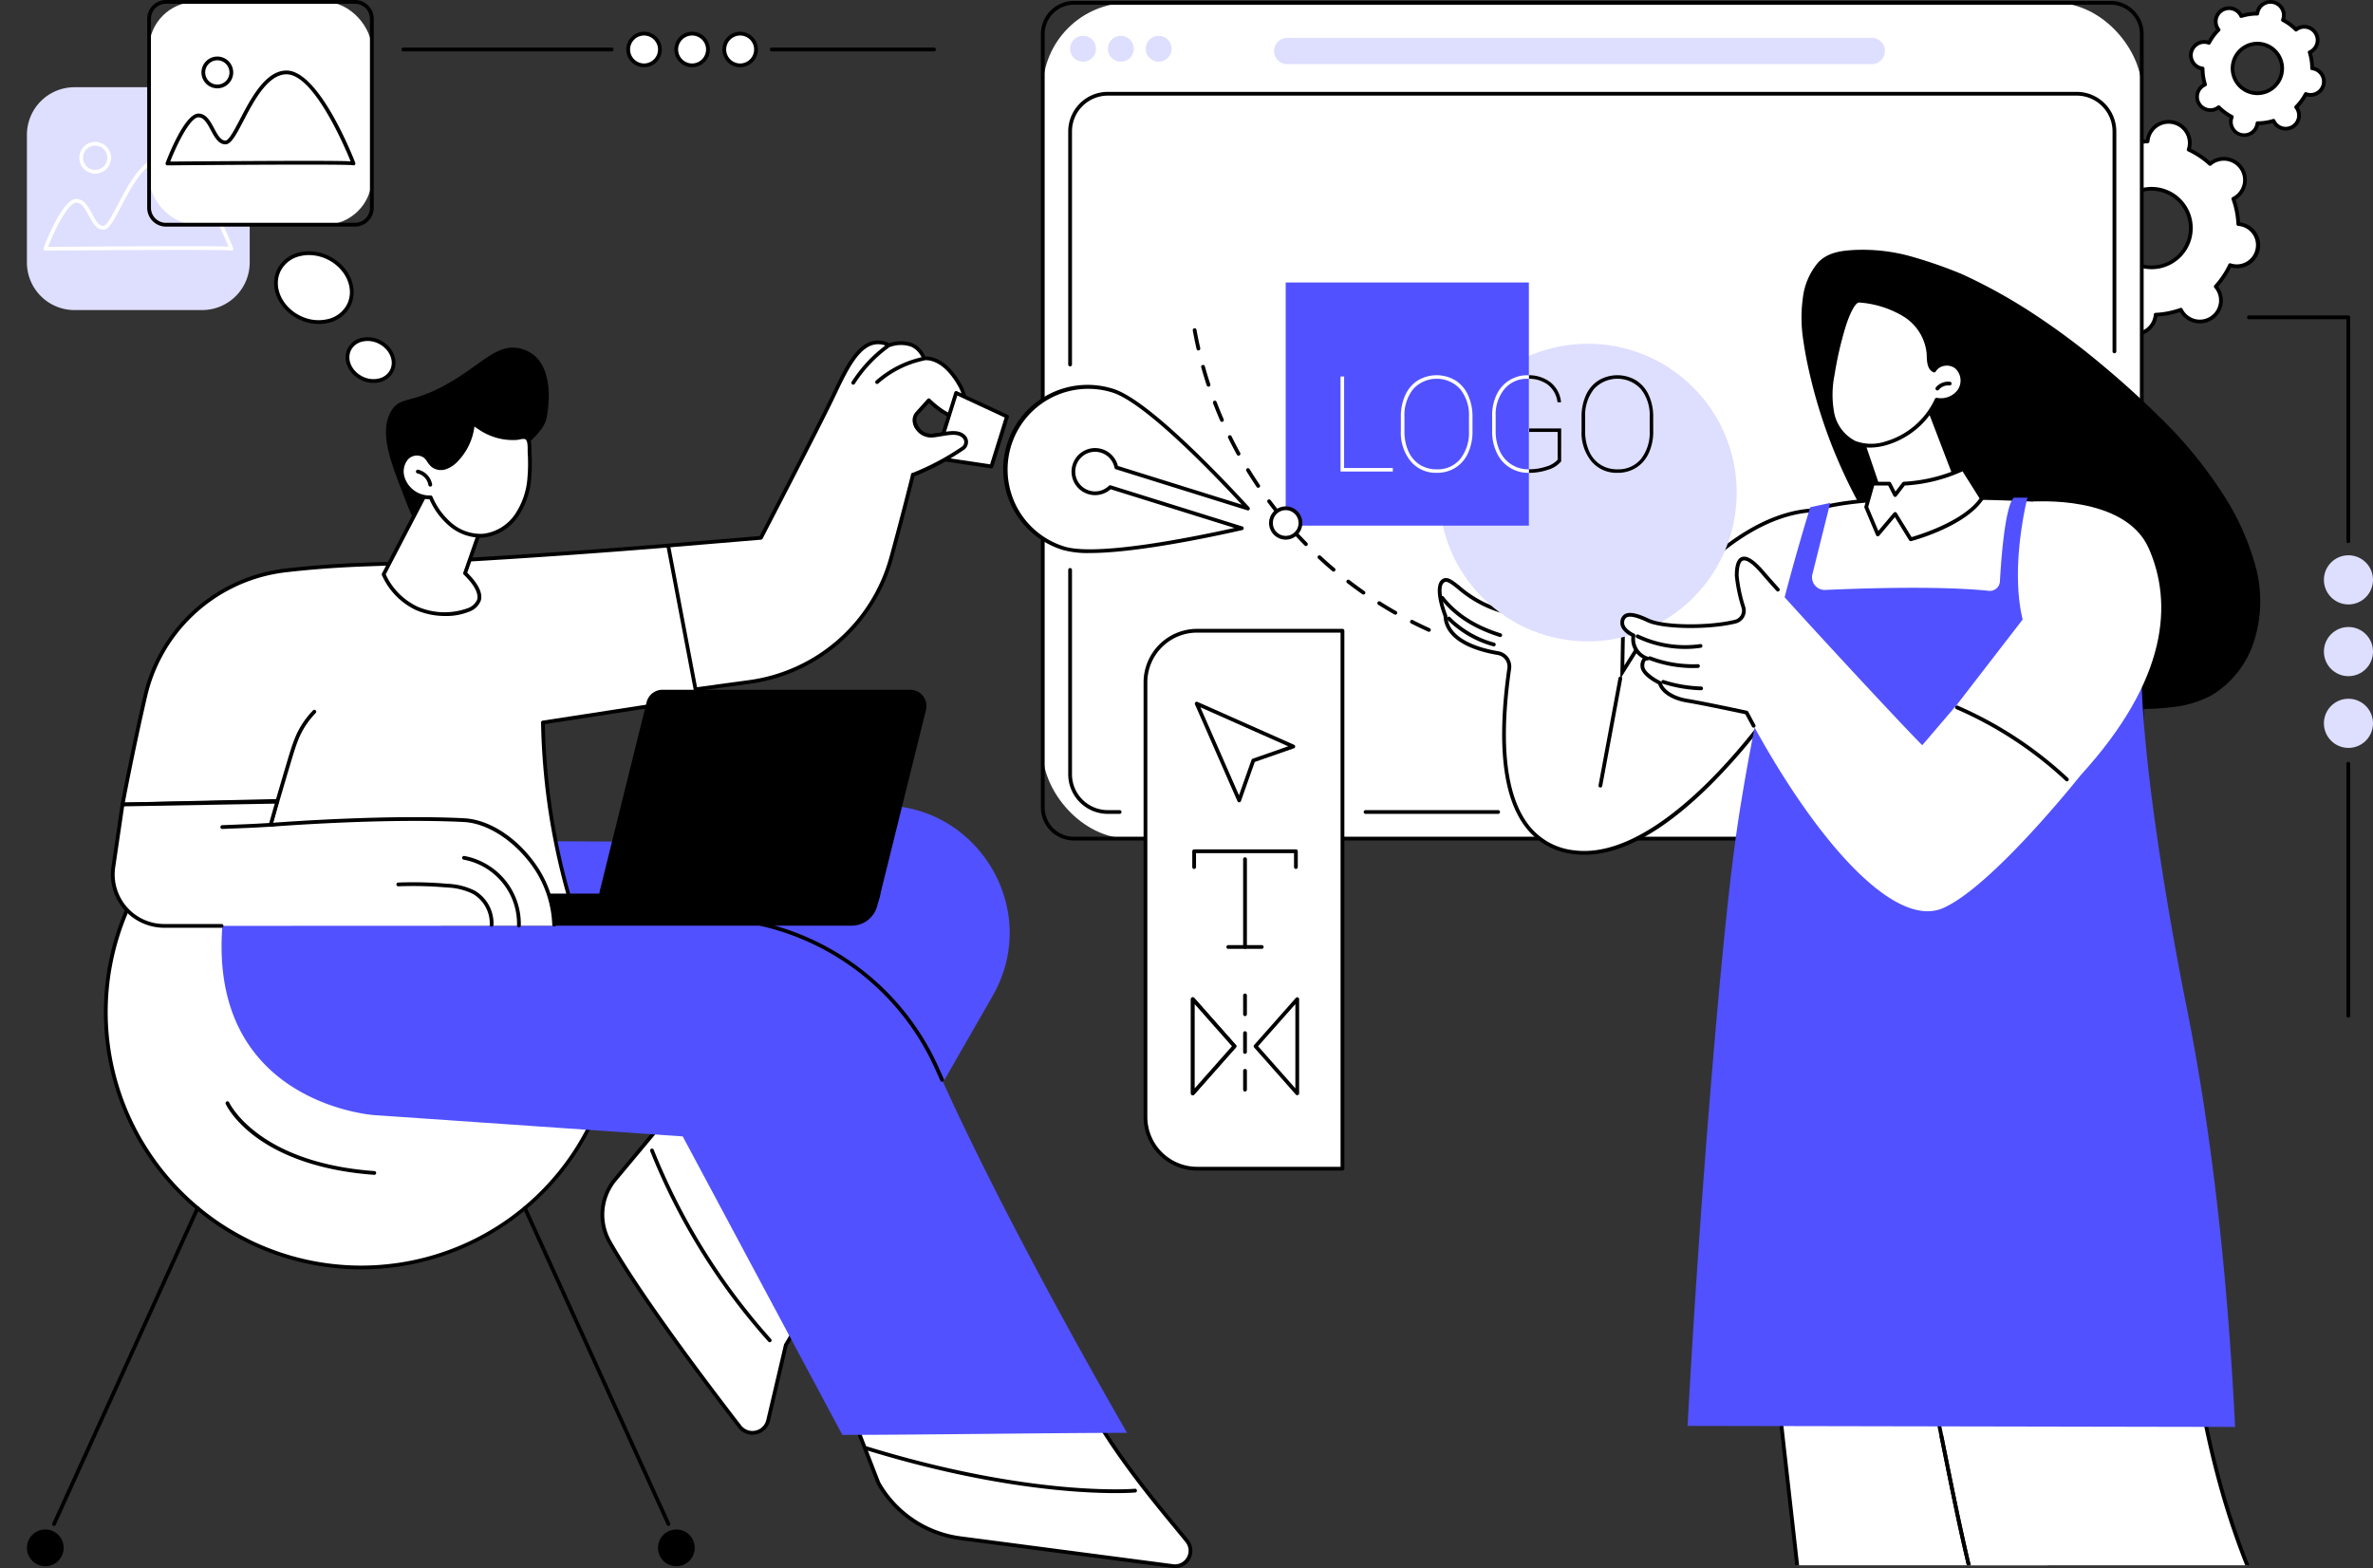
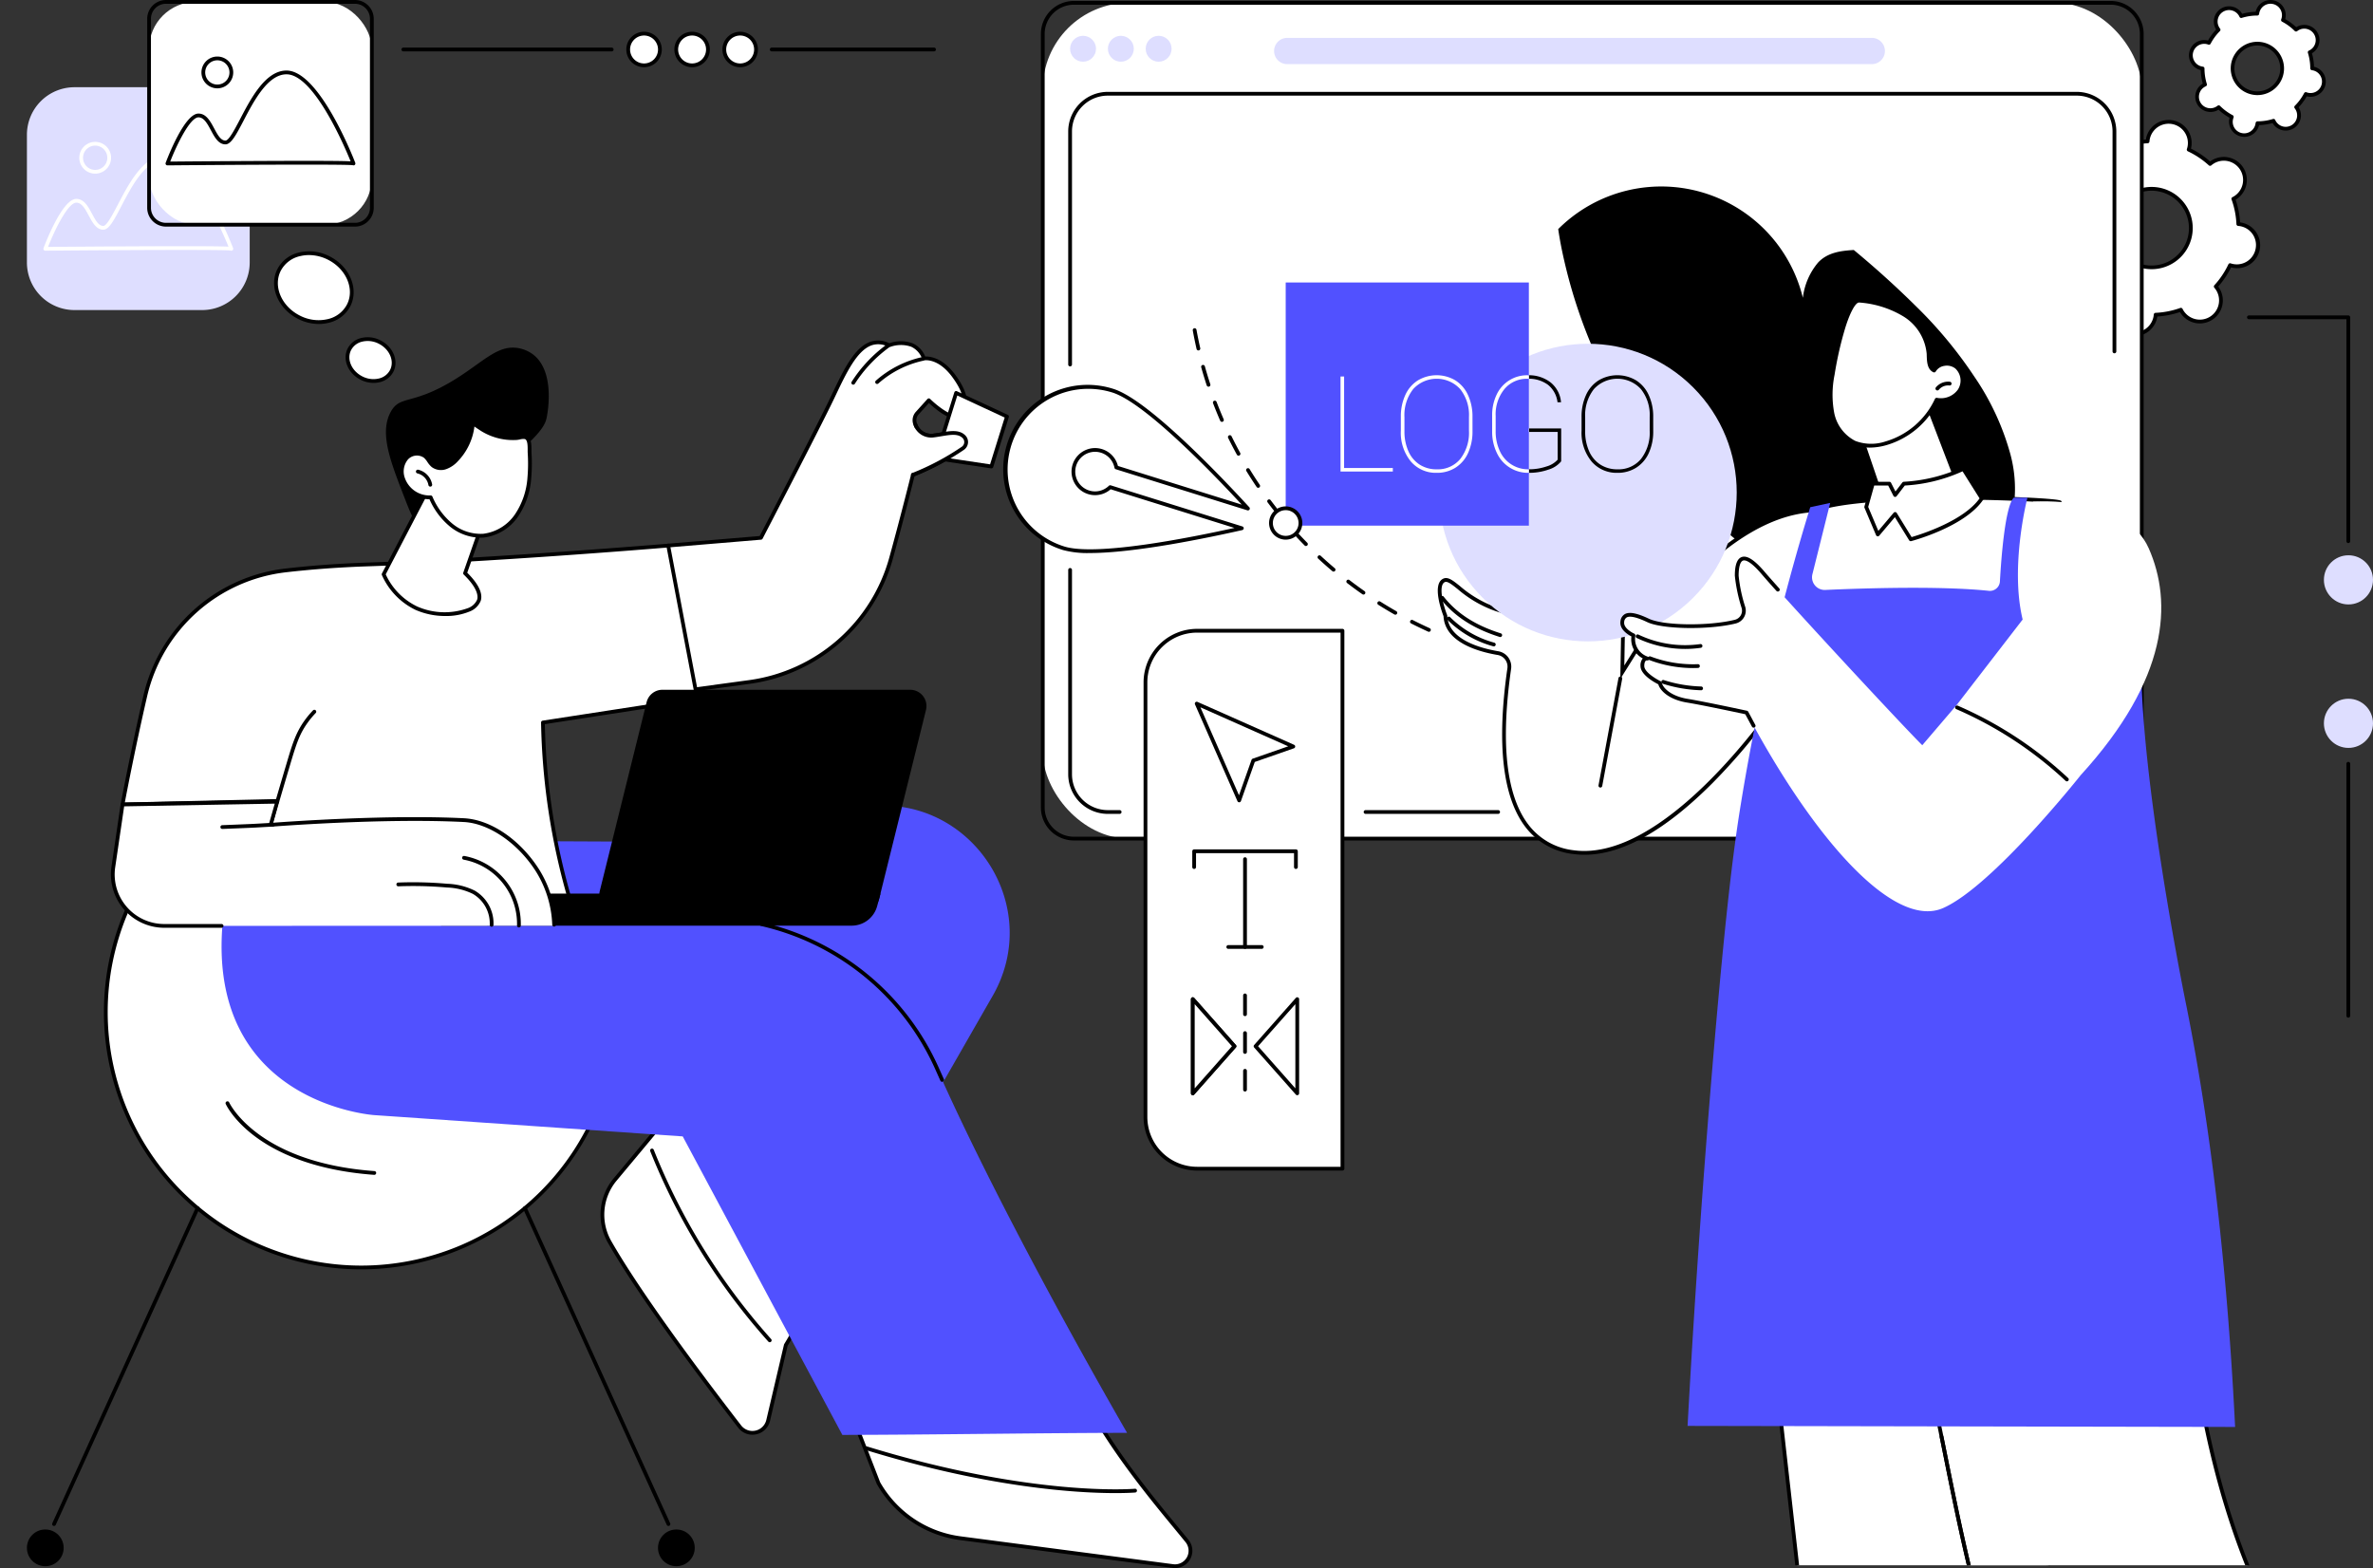
<svg xmlns="http://www.w3.org/2000/svg" width="453.622" height="299.773" viewBox="0 0 453.622 299.773">
  <rect x="0" y="0" width="453.622" height="299.773" fill="#333333" stroke="none" />
  <defs>
    <clipPath id="a">
      <rect width="211.847" height="264.712" fill="none" />
    </clipPath>
  </defs>
  <g transform="translate(-1117 -2452.985)">
    <g transform="translate(-600.719 2266.987)">
      <g transform="translate(2108.348 185.998)">
        <g transform="translate(0 22.935)">
          <path d="M2806.134,271.657a4.041,4.041,0,0,0,.487.065,16.483,16.483,0,0,0,.953,4.823,3.969,3.969,0,0,0-.426.244,4.039,4.039,0,1,0,4.87,6.424,16.492,16.492,0,0,0,4.085,2.737,3.943,3.943,0,0,0-.128.474,4.04,4.04,0,0,0,7.922,1.588,3.943,3.943,0,0,0,.065-.487,16.481,16.481,0,0,0,4.824-.952,4.161,4.161,0,0,0,.245.426,4.04,4.04,0,1,0,6.725-4.478,4.094,4.094,0,0,0-.3-.39,16.483,16.483,0,0,0,2.738-4.084,3.984,3.984,0,0,0,.474.128,4.039,4.039,0,1,0,1.587-7.92,3.986,3.986,0,0,0-.487-.064,16.469,16.469,0,0,0-.953-4.823,4.038,4.038,0,1,0-4.054-6.967,4.109,4.109,0,0,0-.39.3,16.486,16.486,0,0,0-4.085-2.737,4.04,4.04,0,1,0-7.859-1.575,16.485,16.485,0,0,0-4.824.952,4.023,4.023,0,0,0-5.847-1.548,4.015,4.015,0,0,0-.823,5.99,16.5,16.5,0,0,0-2.738,4.084,4.038,4.038,0,1,0-2.061,7.792Zm18.534-8.055a7.5,7.5,0,1,1-8.83,5.88A7.5,7.5,0,0,1,2824.668,263.6Z" transform="translate(-2802.526 -250.293)" fill="#fff" />
          <path d="M2819.306,290.977a4.409,4.409,0,0,1-4.325-5.265c.014-.069.03-.139.049-.212a16.845,16.845,0,0,1-3.665-2.456c-.061.045-.12.087-.178.126a4.4,4.4,0,1,1-4.88-7.323c.059-.039.12-.077.185-.115a16.845,16.845,0,0,1-.855-4.327c-.074-.01-.145-.022-.215-.036a4.4,4.4,0,1,1,1.729-8.627c.069.014.14.03.212.049a16.825,16.825,0,0,1,2.456-3.664c-.045-.059-.087-.118-.126-.177a4.4,4.4,0,1,1,7.324-4.878c.039.059.078.12.115.185a16.826,16.826,0,0,1,4.328-.854c.01-.075.023-.146.037-.215a4.4,4.4,0,0,1,8.63,1.729q-.022.1-.049.212a16.886,16.886,0,0,1,3.665,2.456c.06-.045.12-.087.178-.126a4.4,4.4,0,1,1,4.88,7.323c-.059.039-.12.077-.185.115a16.856,16.856,0,0,1,.855,4.327c.074.01.146.022.215.036a4.4,4.4,0,1,1-1.728,8.627c-.069-.014-.139-.03-.212-.049a16.827,16.827,0,0,1-2.456,3.664c.045.06.087.118.126.177a4.4,4.4,0,1,1-7.324,4.878c-.039-.058-.077-.12-.115-.185a16.821,16.821,0,0,1-4.329.854c-.01.075-.022.146-.036.215a4.4,4.4,0,0,1-4.3,3.536Zm-7.928-8.766a.36.36,0,0,1,.243.094,16.088,16.088,0,0,0,4,2.677.36.36,0,0,1,.189.438,3.678,3.678,0,1,0,7.1,1.878,3.549,3.549,0,0,0,.058-.444.361.361,0,0,1,.343-.333,16.116,16.116,0,0,0,4.719-.931.36.36,0,0,1,.443.177,3.68,3.68,0,1,0,6.075-4.045.36.36,0,0,1,.008-.477,16.1,16.1,0,0,0,2.677-3.994.36.36,0,0,1,.439-.189,3.657,3.657,0,0,0,4.763-2.766,3.659,3.659,0,0,0-3.329-4.388.36.36,0,0,1-.333-.343,16.122,16.122,0,0,0-.932-4.718.36.36,0,0,1,.177-.444,3.576,3.576,0,0,0,.388-.222,3.679,3.679,0,0,0-4.081-6.123,3.71,3.71,0,0,0-.356.272.359.359,0,0,1-.477-.007,16.14,16.14,0,0,0-4-2.677.361.361,0,0,1-.189-.439,3.913,3.913,0,0,0,.118-.432,3.68,3.68,0,0,0-7.217-1.446,3.6,3.6,0,0,0-.058.445.361.361,0,0,1-.343.332,16.123,16.123,0,0,0-4.719.931.36.36,0,0,1-.444-.177,3.728,3.728,0,0,0-.223-.389,3.679,3.679,0,1,0-6.125,4.079,3.779,3.779,0,0,0,.272.355.36.36,0,0,1-.007.477,16.138,16.138,0,0,0-2.678,3.994.361.361,0,0,1-.439.188,3.679,3.679,0,1,0-1.432,7.155.36.36,0,0,1,.332.343,16.125,16.125,0,0,0,.932,4.718.36.36,0,0,1-.177.443,3.727,3.727,0,0,0-.388.223,3.679,3.679,0,1,0,4.436,5.851A.36.36,0,0,1,2811.378,282.211Zm11.18-4.035a7.861,7.861,0,1,1,7.707-6.317A7.859,7.859,0,0,1,2822.558,278.176Zm-.019-15a7.152,7.152,0,1,0,1.418.141A7.235,7.235,0,0,0,2822.539,263.172Z" transform="translate(-2801.885 -249.652)" />
        </g>
        <g transform="translate(27.813)">
          <path d="M2880.154,196.6a2.537,2.537,0,0,0,2.17,3.141,10.419,10.419,0,0,0,.467,3.069,2.5,2.5,0,0,0-.275.142,2.551,2.551,0,0,0,2.638,4.366,2.492,2.492,0,0,0,.254-.178,10.4,10.4,0,0,0,2.5,1.841,2.657,2.657,0,0,0-.094.3,2.55,2.55,0,1,0,4.951,1.223,2.633,2.633,0,0,0,.054-.306,10.4,10.4,0,0,0,3.069-.466,2.549,2.549,0,1,0,4.507-2.362,2.507,2.507,0,0,0-.177-.254,10.414,10.414,0,0,0,1.84-2.5,2.58,2.58,0,0,0,.3.094,2.55,2.55,0,0,0,1.221-4.952,2.521,2.521,0,0,0-.305-.054,10.419,10.419,0,0,0-.467-3.069,2.6,2.6,0,0,0,.275-.142,2.551,2.551,0,0,0-2.638-4.367,2.612,2.612,0,0,0-.254.178,10.415,10.415,0,0,0-2.5-1.841,2.581,2.581,0,0,0,.094-.3,2.55,2.55,0,1,0-4.952-1.223,2.79,2.79,0,0,0-.054.305,10.419,10.419,0,0,0-3.069.466,2.478,2.478,0,0,0-.142-.275,2.55,2.55,0,1,0-4.365,2.637,2.637,2.637,0,0,0,.178.254,10.41,10.41,0,0,0-1.84,2.5,2.588,2.588,0,0,0-.3-.094A2.549,2.549,0,0,0,2880.154,196.6Zm8.044,1.986a4.736,4.736,0,1,1,3.464,5.734A4.734,4.734,0,0,1,2888.2,198.584Z" transform="translate(-2879.719 -186.639)" fill="#fff" />
          <path d="M2889.656,212.158a2.916,2.916,0,0,1-2.832-3.61l.01-.036a10.731,10.731,0,0,1-2.1-1.548l-.031.019A2.911,2.911,0,0,1,2881.69,202l.032-.019a10.763,10.763,0,0,1-.392-2.58l-.035-.008a2.911,2.911,0,0,1-.809-5.318,2.885,2.885,0,0,1,2.2-.334l.035.009a10.714,10.714,0,0,1,1.547-2.1l-.019-.032a2.91,2.91,0,1,1,4.982-3.009l.019.032a10.755,10.755,0,0,1,2.58-.392c0-.012.005-.024.009-.036a2.91,2.91,0,1,1,5.651,1.4c0,.012-.006.024-.009.036a10.759,10.759,0,0,1,2.1,1.548l.031-.019a2.911,2.911,0,0,1,3.012,4.983l-.032.019a10.764,10.764,0,0,1,.392,2.58l.035.009a2.91,2.91,0,1,1-1.393,5.652l-.036-.009a10.739,10.739,0,0,1-1.546,2.1c.007.011.014.021.02.032a2.91,2.91,0,1,1-4.982,3.009l-.019-.032a10.736,10.736,0,0,1-2.579.392c0,.013-.006.025-.009.037a2.912,2.912,0,0,1-2.819,2.214Zm-4.888-6.02a.358.358,0,0,1,.254.106,10.053,10.053,0,0,0,2.414,1.777.359.359,0,0,1,.168.446,2.221,2.221,0,0,0-.081.255,2.19,2.19,0,1,0,4.251,1.05,2.118,2.118,0,0,0,.046-.262.361.361,0,0,1,.357-.317,10.041,10.041,0,0,0,2.962-.45.36.36,0,0,1,.435.2,2.1,2.1,0,0,0,.122.237,2.189,2.189,0,1,0,3.595-2.483.361.361,0,0,1,.029-.477,10.035,10.035,0,0,0,1.776-2.414.362.362,0,0,1,.448-.168,2,2,0,0,0,.252.081,2.189,2.189,0,0,0,2.651-1.6,2.195,2.195,0,0,0-1.6-2.652,2.366,2.366,0,0,0-.263-.046.36.36,0,0,1-.316-.357,10.012,10.012,0,0,0-.451-2.963.36.36,0,0,1,.2-.436,2.158,2.158,0,0,0,.237-.122,2.19,2.19,0,0,0-2.265-3.75,2.164,2.164,0,0,0-.218.153.361.361,0,0,1-.477-.029,10.044,10.044,0,0,0-2.414-1.777.361.361,0,0,1-.169-.446,2.163,2.163,0,0,0,.082-.254,2.19,2.19,0,1,0-4.252-1.051,2.066,2.066,0,0,0-.046.263.361.361,0,0,1-.358.317,10.048,10.048,0,0,0-2.961.45.36.36,0,0,1-.436-.2,2.124,2.124,0,0,0-.122-.236,2.189,2.189,0,1,0-3.748,2.263,2.048,2.048,0,0,0,.153.218.36.36,0,0,1-.028.477,10.035,10.035,0,0,0-1.776,2.414.361.361,0,0,1-.448.168,2.075,2.075,0,0,0-.253-.081,2.19,2.19,0,0,0-2.65,1.6,2.193,2.193,0,0,0,1.6,2.651,2.109,2.109,0,0,0,.263.046.36.36,0,0,1,.316.357,10.066,10.066,0,0,0,.45,2.964.359.359,0,0,1-.2.435,2.191,2.191,0,1,0,2.247,3.718A.363.363,0,0,1,2884.768,206.138Zm7.4-1.961a5.105,5.105,0,0,1-4.957-6.32,5.095,5.095,0,1,1,4.957,6.32Zm-.019-9.477a4.384,4.384,0,1,0,1.056.129A4.4,4.4,0,0,0,2892.148,194.7Z" transform="translate(-2879.08 -185.998)" />
        </g>
      </g>
      <g transform="translate(1916.695 186.179)">
        <g transform="translate(0 0)">
          <rect width="210.083" height="159.773" rx="16.507" transform="translate(0.36 0.36)" fill="#fff" />
          <path d="M2474.46,346.994H2276.272a6.315,6.315,0,0,1-6.308-6.307V192.808a6.315,6.315,0,0,1,6.308-6.308H2474.46a6.315,6.315,0,0,1,6.308,6.308V340.686A6.314,6.314,0,0,1,2474.46,346.994ZM2276.272,187.221a5.593,5.593,0,0,0-5.587,5.587V340.686a5.593,5.593,0,0,0,5.587,5.587H2474.46a5.593,5.593,0,0,0,5.587-5.587V192.808a5.593,5.593,0,0,0-5.587-5.587Z" transform="translate(-2269.964 -186.5)" />
          <path d="M2284.823,287.215a.36.36,0,0,1-.36-.36V242.3a7.575,7.575,0,0,1,7.566-7.566h185.222a7.575,7.575,0,0,1,7.566,7.566v42.05a.36.36,0,1,1-.72,0V242.3a6.854,6.854,0,0,0-6.846-6.846H2292.03a6.854,6.854,0,0,0-6.846,6.846v44.557A.36.36,0,0,1,2284.823,287.215Z" transform="translate(-2279.239 -217.354)" />
          <path d="M2294.294,534.384h-2.264a7.575,7.575,0,0,1-7.566-7.566V487.745a.36.36,0,1,1,.72,0v39.072a6.853,6.853,0,0,0,6.846,6.846h2.264a.36.36,0,0,1,0,.721Z" transform="translate(-2279.239 -378.975)" />
          <path d="M2466.931,616.548h-25.338a.36.36,0,1,1,0-.721h25.338a.36.36,0,1,1,0,.721Z" transform="translate(-2379.525 -461.139)" />
        </g>
        <g transform="translate(5.584 6.664)">
          <circle cx="2.476" cy="2.476" r="2.476" fill="#dedeff" />
          <circle cx="2.476" cy="2.476" r="2.476" transform="translate(7.225 0)" fill="#dedeff" />
          <circle cx="2.476" cy="2.476" r="2.476" transform="translate(14.449 0)" fill="#dedeff" />
          <path d="M2.507,0h111.75a2.507,2.507,0,0,1,2.507,2.507v0a2.507,2.507,0,0,1-2.507,2.507H2.507A2.507,2.507,0,0,1,0,2.507v0A2.507,2.507,0,0,1,2.507,0Z" transform="translate(38.997 0.397)" fill="#dedeff" />
        </g>
      </g>
      <g transform="translate(1722.865 185.999)">
        <g transform="translate(45.331 45.958)">
          <g transform="translate(0 0)">
            <ellipse cx="6.336" cy="7.462" rx="6.336" ry="7.462" transform="matrix(0.453, -0.891, 0.891, 0.453, 0, 11.296)" fill="#fff" />
            <path d="M1871.684,333.23a8.8,8.8,0,0,1-3.971-.974c-3.847-1.952-5.617-6.22-3.946-9.512a6.208,6.208,0,0,1,4.213-3.194,8.493,8.493,0,0,1,5.791.762c3.846,1.952,5.616,6.22,3.946,9.512a6.208,6.208,0,0,1-4.213,3.194A7.858,7.858,0,0,1,1871.684,333.23Zm-1.882-13.171a7.131,7.131,0,0,0-1.654.192,5.5,5.5,0,0,0-3.738,2.819c-1.491,2.939.137,6.771,3.629,8.544a7.771,7.771,0,0,0,5.3.7,5.5,5.5,0,0,0,3.738-2.818c1.49-2.939-.137-6.771-3.629-8.544A8.08,8.08,0,0,0,1869.8,320.059Zm-5.713,2.848h0Z" transform="translate(-1861.22 -317.255)" />
          </g>
          <g transform="translate(15.59 18.506)">
            <path d="M1902.441,367.872c-.964,1.9.068,4.359,2.3,5.495s4.831.516,5.794-1.383-.068-4.359-2.306-5.495S1903.4,365.972,1902.441,367.872Z" transform="translate(-1901.721 -365.559)" fill="#fff" />
            <path d="M1906.427,373.654a5.492,5.492,0,0,1-2.481-.608c-2.41-1.223-3.516-3.9-2.463-5.978a3.916,3.916,0,0,1,2.657-2.017,5.309,5.309,0,0,1,3.621.475c2.41,1.224,3.515,3.906,2.464,5.979a3.917,3.917,0,0,1-2.657,2.017A4.921,4.921,0,0,1,1906.427,373.654Zm-4.3-6.261c-.872,1.719.091,3.967,2.147,5.01a4.592,4.592,0,0,0,3.127.417,3.211,3.211,0,0,0,2.182-1.642c.872-1.719-.092-3.967-2.147-5.01a4.586,4.586,0,0,0-3.128-.417A3.211,3.211,0,0,0,1902.126,367.394Z" transform="translate(-1901.085 -364.918)" />
          </g>
        </g>
        <g transform="translate(0 16.673)">
          <path d="M9.094,0h24.4a9.094,9.094,0,0,1,9.094,9.094V33.505A9.094,9.094,0,0,1,33.492,42.6H9.094A9.094,9.094,0,0,1,0,33.505V9.094A9.094,9.094,0,0,1,9.094,0Z" fill="#dedeff" />
          <path d="M1776.679,286.83a.367.367,0,0,1-.148-.032c-1.3-.2-21.813-.09-35.418.032a.348.348,0,0,1-.3-.154.36.36,0,0,1-.042-.333c.362-.964,3.607-9.416,6.266-9.416,1.484,0,2.261,1.449,3.013,2.85.638,1.19,1.242,2.315,2.15,2.315.654,0,1.8-2.2,2.814-4.134,2.042-3.906,4.838-9.257,8.852-9.257,6.294,0,12.872,16.918,13.149,17.638a.36.36,0,0,1-.271.484A.38.38,0,0,1,1776.679,286.83Zm-29.641-9.182c-1.553,0-4.05,4.994-5.4,8.457,2.035-.018,9.615-.081,17.139-.115,11.935-.054,15.953-.013,17.354.071-1.185-2.913-7.047-16.639-12.261-16.639-3.577,0-6.256,5.127-8.213,8.87-1.371,2.625-2.362,4.521-3.452,4.521-1.34,0-2.075-1.37-2.786-2.695C1748.734,278.848,1748.091,277.648,1747.038,277.648Z" transform="translate(-1737.597 -255.577)" fill="#fff" />
          <path d="M1762.829,267.346a3.038,3.038,0,1,1,3.037-3.038A3.041,3.041,0,0,1,1762.829,267.346Zm0-5.356a2.318,2.318,0,1,0,2.316,2.318A2.32,2.32,0,0,0,1762.829,261.99Z" transform="translate(-1749.778 -250.822)" fill="#fff" />
        </g>
        <g transform="translate(22.989 0)">
          <rect width="42.586" height="42.599" rx="8.971" transform="translate(0.36 0.36)" fill="#fff" />
          <path d="M1835.517,229.319H1799.4a3.6,3.6,0,0,1-3.593-3.593V189.593A3.6,3.6,0,0,1,1799.4,186h36.12a3.6,3.6,0,0,1,3.593,3.593v36.134A3.6,3.6,0,0,1,1835.517,229.319Zm-36.12-42.6a2.876,2.876,0,0,0-2.872,2.872v36.134a2.876,2.876,0,0,0,2.872,2.872h36.12a2.875,2.875,0,0,0,2.872-2.872V189.593a2.875,2.875,0,0,0-2.872-2.872Z" transform="translate(-1795.804 -186)" />
          <g transform="translate(3.513 13.485)">
            <path d="M1842.123,241.835s-6.693-17.408-12.812-17.408-9.37,13.391-11.665,13.391-2.677-5.165-5.164-5.165-5.928,9.182-5.928,9.182S1842.123,241.516,1842.123,241.835Z" transform="translate(-1806.194 -224.067)" fill="#fff" />
            <path d="M1841.483,241.555a.364.364,0,0,1-.148-.032c-1.3-.2-21.812-.09-35.418.032a.36.36,0,0,1-.341-.486c.361-.964,3.607-9.416,6.266-9.416,1.483,0,2.261,1.449,3.012,2.85.639,1.19,1.242,2.315,2.151,2.315.653,0,1.8-2.2,2.814-4.134,2.042-3.907,4.837-9.257,8.851-9.257,6.3,0,12.872,16.919,13.149,17.639a.361.361,0,0,1-.271.484A.422.422,0,0,1,1841.483,241.555Zm-29.641-9.182c-1.554,0-4.05,4.993-5.4,8.457,2.035-.018,9.614-.081,17.138-.115,11.935-.054,15.952-.013,17.354.071-1.185-2.913-7.047-16.639-12.261-16.639-3.577,0-6.256,5.126-8.213,8.87-1.372,2.624-2.363,4.521-3.453,4.521-1.34,0-2.075-1.37-2.786-2.7C1813.539,233.573,1812.895,232.373,1811.843,232.373Z" transform="translate(-1805.554 -223.427)" />
          </g>
          <g transform="translate(10.374 10.807)">
            <circle cx="2.678" cy="2.678" r="2.678" transform="translate(0.345 5.702) rotate(-89.699)" fill="#fff" />
            <path d="M1827.632,222.071a3.038,3.038,0,1,1,3.038-3.038A3.041,3.041,0,0,1,1827.632,222.071Zm0-5.356a2.318,2.318,0,1,0,2.317,2.318A2.32,2.32,0,0,0,1827.632,216.715Z" transform="translate(-1824.595 -215.994)" />
          </g>
        </g>
      </g>
      <g transform="translate(1794.455 192.068)">
        <g transform="translate(0 0)">
          <g transform="translate(43.002)">
            <g transform="translate(18.372)">
              <ellipse cx="3.024" cy="3.03" rx="3.024" ry="3.03" transform="translate(0.36 0.36)" fill="#fff" />
              <path d="M2104.42,209.626a3.39,3.39,0,1,1,3.384-3.39A3.391,3.391,0,0,1,2104.42,209.626Zm0-6.06a2.67,2.67,0,1,0,2.663,2.67A2.67,2.67,0,0,0,2104.42,203.566Z" transform="translate(-2101.035 -202.845)" />
            </g>
            <g transform="translate(9.186)">
              <ellipse cx="3.024" cy="3.03" rx="3.024" ry="3.03" transform="translate(0.36 0.36)" fill="#fff" />
              <path d="M2078.924,209.626a3.39,3.39,0,1,1,3.385-3.39A3.391,3.391,0,0,1,2078.924,209.626Zm0-6.06a2.67,2.67,0,1,0,2.664,2.67A2.67,2.67,0,0,0,2078.924,203.566Z" transform="translate(-2075.54 -202.845)" />
            </g>
            <ellipse cx="3.024" cy="3.03" rx="3.024" ry="3.03" transform="translate(0.36 0.36)" fill="#fff" />
            <path d="M2053.429,209.626a3.39,3.39,0,1,1,3.384-3.39A3.392,3.392,0,0,1,2053.429,209.626Zm0-6.06a2.67,2.67,0,1,0,2.664,2.67A2.67,2.67,0,0,0,2053.429,203.566Z" transform="translate(-2050.044 -202.845)" />
          </g>
          <path d="M1970.89,211.975h-39.834a.36.36,0,1,1,0-.721h39.834a.36.36,0,1,1,0,.721Z" transform="translate(-1930.695 -208.224)" />
          <path d="M2157.541,211.975h-31.029a.36.36,0,1,1,0-.721h31.029a.36.36,0,1,1,0,.721Z" transform="translate(-2055.728 -208.224)" />
        </g>
        <g transform="translate(352.806 54.231)">
          <path d="M2962.975,639.132a.36.36,0,0,1-.36-.36V590.594a.36.36,0,1,1,.72,0v48.177A.36.36,0,0,1,2962.975,639.132Z" transform="translate(-2943.616 -504.887)" />
          <path d="M2929.245,396.88a.36.36,0,0,1-.36-.36V354.08h-18.639a.36.36,0,1,1,0-.721h19a.36.36,0,0,1,.36.36v42.8A.36.36,0,0,1,2929.245,396.88Z" transform="translate(-2909.885 -353.359)" />
          <g transform="translate(14.695 45.851)">
            <ellipse cx="4.693" cy="4.699" rx="4.693" ry="4.699" fill="#dedeff" />
-             <ellipse cx="4.693" cy="4.699" rx="4.693" ry="4.699" transform="translate(0 13.713)" fill="#dedeff" />
            <ellipse cx="4.693" cy="4.699" rx="4.693" ry="4.699" transform="translate(0 27.426)" fill="#dedeff" />
          </g>
        </g>
      </g>
      <g transform="translate(1936.324 306.215)">
        <g transform="translate(0 0)">
          <path d="M2363.1,623.492h-27.789a9.873,9.873,0,0,1-9.873-9.873V530.526a9.873,9.873,0,0,1,9.873-9.873H2363.1Z" transform="translate(-2325.083 -520.293)" fill="#fff" />
          <path d="M2362.465,623.212h-27.788a10.245,10.245,0,0,1-10.233-10.233V529.886a10.245,10.245,0,0,1,10.233-10.233h27.788a.36.36,0,0,1,.361.36V622.852A.36.36,0,0,1,2362.465,623.212Zm-27.788-102.839a9.524,9.524,0,0,0-9.513,9.513v83.092a9.524,9.524,0,0,0,9.513,9.513H2362.1V520.374Z" transform="translate(-2324.443 -519.653)" />
        </g>
        <g transform="translate(9.05 13.932)">
          <g transform="translate(0.75)">
            <path d="M2371.108,567.523l-7.646,2.667-2.7,7.634-8.117-18.5Z" transform="translate(-2352.283 -558.961)" fill="#fff" />
            <path d="M2360.12,577.544a.361.361,0,0,1-.33-.216l-8.117-18.5a.361.361,0,0,1,.477-.474l18.464,8.2a.36.36,0,0,1-.028.669l-7.483,2.61-2.645,7.471a.359.359,0,0,1-.326.24Zm-7.413-18.156,7.377,16.817,2.4-6.776a.358.358,0,0,1,.221-.22l6.785-2.367Z" transform="translate(-2351.643 -558.321)" />
          </g>
          <g transform="translate(0.257 28.226)">
            <path d="M2370.086,640.4a.36.36,0,0,1-.36-.36v-2.659h-18.732v2.659a.36.36,0,1,1-.72,0V637.02a.36.36,0,0,1,.36-.36h19.452a.36.36,0,0,1,.36.36v3.019A.36.36,0,0,1,2370.086,640.4Z" transform="translate(-2350.273 -636.66)" />
            <path d="M2377.628,658.36a.36.36,0,0,1-.36-.36V641.211a.36.36,0,1,1,.72,0V658A.36.36,0,0,1,2377.628,658.36Z" transform="translate(-2367.542 -639.341)" />
            <path d="M2375.148,688.167h-6.394a.36.36,0,0,1,0-.721h6.394a.36.36,0,1,1,0,.721Z" transform="translate(-2361.865 -669.148)" />
          </g>
          <g transform="translate(0 55.78)">
            <g transform="translate(0 0.718)">
              <path d="M2349.921,733.851a.363.363,0,0,1-.128-.023.36.36,0,0,1-.232-.337v-18a.36.36,0,0,1,.63-.239l7.967,9a.361.361,0,0,1,0,.478l-7.967,9A.36.36,0,0,1,2349.921,733.851Zm.36-17.412v16.1l7.125-8.051Z" transform="translate(-2349.56 -715.128)" />
              <g transform="translate(0 0)">
                <path d="M2350.56,716.127v18l7.967-9Z" transform="translate(-2350.199 -715.767)" fill="#fff" />
                <path d="M2349.921,733.851a.363.363,0,0,1-.128-.023.36.36,0,0,1-.232-.337v-18a.36.36,0,0,1,.63-.239l7.967,9a.361.361,0,0,1,0,.478l-7.967,9A.36.36,0,0,1,2349.921,733.851Zm.36-17.412v16.1l7.125-8.051Z" transform="translate(-2349.56 -715.128)" />
              </g>
              <g transform="translate(11.999)">
                <path d="M2391.829,716.127v18l-7.966-9Z" transform="translate(-2383.502 -715.767)" fill="#fff" />
                <path d="M2391.189,733.85a.359.359,0,0,1-.27-.121l-7.968-9a.361.361,0,0,1,0-.478l7.968-9a.36.36,0,0,1,.63.239v18a.361.361,0,0,1-.36.36Zm-7.486-9.362,7.126,8.051v-16.1Z" transform="translate(-2382.862 -715.128)" />
              </g>
            </g>
            <path d="M2377.628,731.872a.36.36,0,0,1-.36-.36v-3.6a.36.36,0,1,1,.72,0v3.6A.36.36,0,0,1,2377.628,731.872Zm0-7.206a.36.36,0,0,1-.36-.36v-3.6a.36.36,0,1,1,.72,0v3.6A.36.36,0,0,1,2377.628,724.666Zm0-7.206a.36.36,0,0,1-.36-.36v-3.6a.36.36,0,1,1,.72,0v3.6A.36.36,0,0,1,2377.628,717.46Z" transform="translate(-2367.285 -713.136)" />
          </g>
        </g>
      </g>
      <g transform="translate(1959.235 220.519)">
        <g clip-path="url(#a)">
          <g transform="translate(4.259 13.22)">
            <g transform="translate(17.539)">
-               <path d="M2673.767,327.693a12.768,12.768,0,0,1,2.9-6.734c1.793-1.924,4.332-2.266,6.837-2.41a34.373,34.373,0,0,1,11.344,1.342,85.88,85.88,0,0,1,9.394,3.3,103.07,103.07,0,0,1,13.533,7.5,138.54,138.54,0,0,1,12.613,9.344c4.128,3.415,8.116,7.016,11.921,10.786a82.457,82.457,0,0,1,11.072,13.35,49.305,49.305,0,0,1,6.926,14.853,25.3,25.3,0,0,1-.345,14.474,18.573,18.573,0,0,1-7.962,10.122,20.181,20.181,0,0,1-7.59,2.314,46.581,46.581,0,0,1-7.8.31,49.322,49.322,0,0,1-15.47-3.2,50.543,50.543,0,0,1-13.957-8.188,88.246,88.246,0,0,1-11.193-11.085,97.68,97.68,0,0,1-8.926-12.291,98.808,98.808,0,0,1-6.892-13.433,96.857,96.857,0,0,1-4.752-14.351c-.622-2.526-1.166-5.082-1.536-7.658A27.869,27.869,0,0,1,2673.767,327.693Z" transform="translate(-2592.446 -318.499)" />
+               <path d="M2673.767,327.693a12.768,12.768,0,0,1,2.9-6.734c1.793-1.924,4.332-2.266,6.837-2.41c4.128,3.415,8.116,7.016,11.921,10.786a82.457,82.457,0,0,1,11.072,13.35,49.305,49.305,0,0,1,6.926,14.853,25.3,25.3,0,0,1-.345,14.474,18.573,18.573,0,0,1-7.962,10.122,20.181,20.181,0,0,1-7.59,2.314,46.581,46.581,0,0,1-7.8.31,49.322,49.322,0,0,1-15.47-3.2,50.543,50.543,0,0,1-13.957-8.188,88.246,88.246,0,0,1-11.193-11.085,97.68,97.68,0,0,1-8.926-12.291,98.808,98.808,0,0,1-6.892-13.433,96.857,96.857,0,0,1-4.752-14.351c-.622-2.526-1.166-5.082-1.536-7.658A27.869,27.869,0,0,1,2673.767,327.693Z" transform="translate(-2592.446 -318.499)" />
              <g transform="translate(70.981 151.429)">
                <path d="M2738.024,1308.778a9.07,9.07,0,0,1-8.985,10.314h-49.881a2.9,2.9,0,0,1-2.25-4.721l9.194-11.325-.024-.218H2737.2Z" transform="translate(-2665.187 -1099.6)" fill="#fff" />
                <g transform="translate(0 0.001)">
                  <path d="M2655.437,749.091l44.784-9.309,3.825,13.911-9.519,22.926,23.664,166.03H2667.07l-20.462-181.4A11.168,11.168,0,0,1,2655.437,749.091Z" transform="translate(-2646.178 -739.422)" fill="#fff" />
                  <path d="M2717.549,942.371h-51.122a.361.361,0,0,1-.358-.32l-20.461-181.4a11.482,11.482,0,0,1,9.114-12.549l44.784-9.31a.361.361,0,0,1,.42.257l3.825,13.911a.359.359,0,0,1-.014.234l-9.481,22.835,23.65,165.933a.36.36,0,0,1-.357.411Zm-50.8-.721h50.385l-23.6-165.619a.356.356,0,0,1,.024-.189l9.471-22.812-3.7-13.465-44.454,9.241-.073-.353.073.353a10.763,10.763,0,0,0-8.543,11.764Z" transform="translate(-2645.537 -738.783)" />
                </g>
-                 <path d="M2946.778,1202.655c6.433-8.112,12.641-18.4,14.7-29.15,1.022.776,2.058,1.549,3.12,2.318a15.052,15.052,0,0,1,5.476,17.021c-2.811,8.285-7.326,19.791-13.322,29.27a30.769,30.769,0,0,1-26.024,14.25h-7.4a1.856,1.856,0,0,1-1.473-2.986l7.081-13.277-.122-.125C2935.106,1214.767,2943.062,1207.342,2946.778,1202.655Z" transform="translate(-2822.046 -1016.873)" fill="#fff" />
                <path d="M2728.4,1318.81h-49.881a3.256,3.256,0,0,1-2.53-5.308l9.1-11.208-.008-.068a.36.36,0,1,1,.717-.079l.024.218a.362.362,0,0,1-.079.267l-9.194,11.324a2.535,2.535,0,0,0,1.97,4.133H2728.4a8.71,8.71,0,0,0,8.629-9.9l-.825-5.95a.361.361,0,0,1,.714-.1l.824,5.95a9.43,9.43,0,0,1-9.342,10.723Z" transform="translate(-2664.549 -1098.959)" />
                <path d="M2930.09,1236.084h-7.4a2.217,2.217,0,0,1-1.778-3.541l6.949-13.031a.361.361,0,0,1,.573-.428l.121.125a.362.362,0,0,1,.06.421l-7.08,13.277a.4.4,0,0,1-.033.05,1.5,1.5,0,0,0,1.188,2.406h7.4a30.243,30.243,0,0,0,25.72-14.083c6.026-9.527,10.551-21.134,13.285-29.194a14.624,14.624,0,0,0-5.346-16.612c-.956-.692-1.978-1.452-3.126-2.323a.36.36,0,0,1,.435-.574c1.144.868,2.162,1.625,3.114,2.313a15.342,15.342,0,0,1,5.606,17.428c-2.747,8.1-7.3,19.76-13.359,29.347A30.959,30.959,0,0,1,2930.09,1236.084Z" transform="translate(-2821.409 -1016.233)" />
                <g transform="translate(19.331)">
                  <path d="M2730.774,753.855l3.765-14.073s25.292,17.638,30.289,54.683c4.579,33.946,14.328,70.645,55.1,101.589-2.059,10.75-8.266,21.038-14.7,29.15-3.717,4.687-11.672,12.112-17.969,17.32-2.259-2.334-36.19-37.656-53.475-70.453-17.885-33.935-16.372-94.577-33.6-95.607Z" transform="translate(-2699.828 -739.422)" fill="#fff" />
                  <path d="M2786.621,942.245a.359.359,0,0,1-.259-.11c-1.468-1.517-36.139-37.528-53.536-70.535-8.006-15.191-12.136-35.712-15.779-53.817-4.432-22.024-8.26-41.044-17.52-41.6a.36.36,0,0,1-.193-.649L2729.819,753l3.733-13.952a.36.36,0,0,1,.554-.2,69.166,69.166,0,0,1,13.35,13.525,86.976,86.976,0,0,1,17.09,41.4c4.656,34.508,14.536,70.67,54.961,101.35a.361.361,0,0,1,.136.355c-2.229,11.638-9.263,22.36-14.771,29.306-3.908,4.928-12.081,12.46-18.021,17.374A.361.361,0,0,1,2786.621,942.245ZM2700.49,775.578c9.143,1.7,12.916,20.457,17.264,42.063,3.634,18.058,7.752,38.524,15.71,53.624,16.809,31.892,49.814,66.622,53.184,70.129,5.888-4.893,13.839-12.237,17.659-17.053,5.423-6.839,12.339-17.364,14.585-28.775-40.485-30.81-50.391-67.081-55.061-101.692a86.258,86.258,0,0,0-16.929-41.039,71.3,71.3,0,0,0-12.792-13.089l-3.628,13.564a.361.361,0,0,1-.134.2Zm29.645-22.362h0Z" transform="translate(-2699.188 -738.782)" />
                </g>
                <path d="M2774.483,1023.236a.36.36,0,0,1-.3-.16,204.121,204.121,0,0,1-10.892-18.085c-8.006-15.191-12.136-35.713-15.78-53.818q-.349-1.733-.693-3.436a.361.361,0,0,1,.707-.143q.344,1.7.692,3.437c3.634,18.058,7.752,38.525,15.71,53.625a203.536,203.536,0,0,0,10.854,18.019.36.36,0,0,1-.3.56Z" transform="translate(-2710.322 -872.174)" />
              </g>
              <g transform="translate(0 6.192)">
                <g transform="translate(11.531 43.259)">
                  <g transform="translate(0 13.315)">
                    <path d="M2546.172,516.934s-20.845,31.231-39.02,28.819c-16.255-2.157-13.664-25.736-12.322-35.085a2.632,2.632,0,0,0-2.167-2.971c-3.623-.611-9.837-2.355-10.038-7.134,0,0-2.262-5.78-.285-6.76s4.993,6.1,16.557,6.76,15.423-1.384,17.676,3.351l-.132,7.436,4.195-6.684S2538.514,502.86,2546.172,516.934Z" transform="translate(-2481.171 -493.348)" fill="#fff" />
                    <path d="M2508.59,545.6a16.034,16.034,0,0,1-2.12-.138,13.332,13.332,0,0,1-9.228-5.238c-4.322-5.708-5.467-15.887-3.4-30.255a2.259,2.259,0,0,0-1.871-2.564c-3.755-.633-10.076-2.438-10.336-7.414-.323-.839-2.243-6.091-.087-7.158.9-.447,1.817.281,3.2,1.383a21.829,21.829,0,0,0,13.537,5.339c3.386.192,6.125.152,8.328.12,5.3-.08,7.963-.117,9.653,3.436l.036.076-.111,6.226,3.6-5.736.176-.018c.181-.018,18.206-1.668,25.888,12.453l.1.191-.121.181a116.062,116.062,0,0,1-12.739,15.368C2523.994,540.989,2515.762,545.6,2508.59,545.6ZM2482.1,493.43a.517.517,0,0,0-.233.052c-1.224.606-.368,4.189.46,6.3l.022.056,0,.06c.19,4.514,6.183,6.194,9.738,6.794a2.976,2.976,0,0,1,2.465,3.377c-2.036,14.17-.937,24.168,3.265,29.717a12.63,12.63,0,0,0,8.747,4.959c17.029,2.258,36.806-25.939,38.55-28.482-7.112-12.772-23.061-12.032-24.9-11.9l-4.787,7.628.154-8.645c-1.491-3.058-3.693-3.025-8.955-2.95-2.213.032-4.968.073-8.379-.121a22.476,22.476,0,0,1-13.946-5.495C2483.334,494.015,2482.6,493.43,2482.1,493.43Z" transform="translate(-2480.536 -492.702)" />
                    <path d="M2493.361,510.06a.362.362,0,0,1-.108-.017c-4.978-1.563-8.665-3.936-11.272-7.254a.36.36,0,1,1,.566-.445c2.515,3.2,6.088,5.495,10.921,7.012a.36.36,0,0,1-.108.7Z" transform="translate(-2481.411 -498.782)" />
                    <path d="M2494.357,518.861a.357.357,0,0,1-.094-.013,19.8,19.8,0,0,1-8.759-5.058.36.36,0,0,1,.509-.511,19.068,19.068,0,0,0,8.438,4.874.36.36,0,0,1-.094.708Z" transform="translate(-2483.646 -505.799)" />
                    <path d="M2566.164,566.149a.375.375,0,0,1-.066-.006.36.36,0,0,1-.288-.42l3.819-20.513a.361.361,0,0,1,.709.132l-3.819,20.513A.361.361,0,0,1,2566.164,566.149Z" transform="translate(-2535.082 -526.103)" />
                  </g>
                  <g transform="translate(38.336)">
                    <path d="M2611.441,496.692a248.607,248.607,0,0,0-23.5-14.9s15.256-24.265,33.237-25.043Z" transform="translate(-2587.576 -456.387)" fill="#fff" />
                    <path d="M2610.8,496.412a.362.362,0,0,1-.213-.07,250.487,250.487,0,0,0-23.467-14.877.36.36,0,0,1-.13-.507,82.573,82.573,0,0,1,9.924-12.291c5.575-5.67,14.2-12.513,23.6-12.92a.352.352,0,0,1,.294.131.361.361,0,0,1,.071.314l-9.731,39.944a.362.362,0,0,1-.227.253A.357.357,0,0,1,2610.8,496.412Zm-22.993-15.389a254.619,254.619,0,0,1,22.77,14.423l9.49-38.952C2603.8,457.586,2589.673,478.194,2587.809,481.023Z" transform="translate(-2586.936 -455.747)" />
                  </g>
                </g>
                <circle cx="28.447" cy="28.447" r="28.447" transform="translate(0 40.23) rotate(-45)" fill="#dedeff" />
                <g transform="translate(77.185 40.847)">
                  <path d="M2716.643,450.908c-.474-.511-37.314-2.284-46.968,1.558l-5.92,23.376,48.021.436Z" transform="translate(-2663.395 -449.693)" fill="#fff" />
                  <path d="M2711.137,476h0l-48.021-.436a.361.361,0,0,1-.346-.449l5.919-23.376a.361.361,0,0,1,.216-.246c5.172-2.058,17.565-2.464,27.061-2.436,7.652.02,19.818.444,20.3.969a.36.36,0,0,1,.09.313l-4.866,25.369A.36.36,0,0,1,2711.137,476Zm-47.559-1.152,47.261.428,4.747-24.744c-3.464-.542-36.792-2.02-46.248,1.563Zm52.26-24.262h0Z" transform="translate(-2662.756 -449.053)" />
                </g>
                <path d="M2700.508,471.878c.008-.14,0,.721,0,.721-3.639,17.893,7.69,73.555,7.69,73.555,3.591,17.645,7.661,43.971,9.526,81.547l-104.667-.2c1.513-27.626,3.25-50.682,4.673-67.718,2.823-33.79,4.5-45,5.538-51.348a425.825,425.825,0,0,1,13.237-56.556l3.816-.819-3.4,13.625a2.42,2.42,0,0,0,2.456,3.007c6.622-.3,21.845-.822,31.274.169a1.916,1.916,0,0,0,2.113-1.8c.245-4.359.979-14.3,2.648-16.008h2.615s-7.952,30.671,9.408,34.8a9.962,9.962,0,0,0,6.07-.309C2699.829,481.911,2700.473,472.51,2700.508,471.878Z" transform="translate(-2553.775 -408.846)" fill="#5151ff" />
                <g transform="translate(46.426 52.486)">
                  <path d="M2666.023,523.77s-16.781,21.17-26.256,25.382-24.938-13.424-37.618-37.355c0,0-7.991-1.721-11.334-2.27s-5-2.219-5.223-3.382c0,0-3.35-1.588-3.354-3.238s.968-1.433.968-1.433a3.96,3.96,0,0,1-2.671-4.434s-2.352-1-2.135-2.6,1.621-1.819,4.914-.253c2.842,1.351,11.536,1.5,16.685.233a2.162,2.162,0,0,0,1.559-2.694,30.8,30.8,0,0,1-1.283-6.07c-.006-2.16.473-5.889,5.013-.569s26.461,29,30.458,32.953l6.663-7.8S2662.661,515.613,2666.023,523.77Z" transform="translate(-2578.024 -481.995)" fill="#fff" />
                  <path d="M2602.865,514.042a.358.358,0,0,1-.317-.19l-1.277-2.376-2.352-.5c-2.866-.6-6.72-1.392-8.8-1.733-3.262-.535-5.088-2.146-5.475-3.488-.74-.371-3.4-1.821-3.4-3.487a2.081,2.081,0,0,1,.433-1.461,4.128,4.128,0,0,1-2.17-4.2c-.651-.333-2.3-1.339-2.1-2.864a1.757,1.757,0,0,1,.857-1.413c.865-.468,2.316-.187,4.569.883,2.814,1.338,11.419,1.447,16.444.209a1.8,1.8,0,0,0,1.3-2.245,30.592,30.592,0,0,1-1.3-6.168c-.006-2.051.43-3.254,1.3-3.575,1.014-.376,2.438.53,4.35,2.771.617.722,1.572,1.8,2.838,3.215a.36.36,0,0,1-.537.481c-1.27-1.416-2.229-2.5-2.849-3.229-2.187-2.564-3.164-2.706-3.551-2.563-.53.2-.831,1.252-.827,2.9a28.568,28.568,0,0,0,1.268,5.972,2.524,2.524,0,0,1-1.819,3.144c-5.143,1.267-14,1.133-16.925-.257-1.972-.937-3.288-1.24-3.917-.9a1.072,1.072,0,0,0-.486.876c-.176,1.294,1.9,2.215,1.918,2.224a.36.36,0,0,1,.215.391,3.578,3.578,0,0,0,2.426,4.033.36.36,0,0,1-.19.694.355.355,0,0,0-.256.081c-.1.087-.273.332-.272,1,0,1.161,2.333,2.526,3.148,2.913a.358.358,0,0,1,.2.257c.185.949,1.649,2.557,4.928,3.1,2.1.344,5.961,1.135,8.835,1.739l2.516.534a.361.361,0,0,1,.242.182l1.356,2.523a.36.36,0,0,1-.147.488A.355.355,0,0,1,2602.865,514.042Z" transform="translate(-2577.384 -481.357)" />
                  <path d="M2595,525.385a21.427,21.427,0,0,1-9.234-2.088.36.36,0,0,1,.312-.65,20.686,20.686,0,0,0,11.823,1.808.36.36,0,0,1,.1.713A20.891,20.891,0,0,1,2595,525.385Z" transform="translate(-2582.612 -507.747)" />
                  <path d="M2600.684,536.475a23.675,23.675,0,0,1-8.387-1.542.36.36,0,1,1,.257-.674,22.889,22.889,0,0,0,9.045,1.476.351.351,0,0,1,.375.345.36.36,0,0,1-.345.375Q2601.158,536.476,2600.684,536.475Z" transform="translate(-2586.775 -515.184)" />
                  <path d="M2606.707,548.739h-.011a26.508,26.508,0,0,1-7.359-1.264.361.361,0,0,1,.221-.686,25.754,25.754,0,0,0,7.159,1.23.36.36,0,0,1-.01.721Z" transform="translate(-2591.267 -523.202)" />
                </g>
                <path d="M2770.173,453.486l.427-1.433s17.568-1.386,22.111,8.932,3.817,24.918-13.02,43.361c0,0-17.871-11.789-23.615-13.533l14.1-18.266Z" transform="translate(-2645.267 -410.086)" fill="#fff" />
                <path d="M2776.39,574.835a.359.359,0,0,1-.246-.1,73.341,73.341,0,0,0-20.894-13.706.36.36,0,1,1,.287-.661,74.048,74.048,0,0,1,21.1,13.841.36.36,0,0,1-.246.623Z" transform="translate(-2644.6 -479.396)" />
              </g>
              <g transform="translate(86.264 9.368)">
                <g transform="translate(5.707 17.753)">
                  <path d="M2716.818,394.773l7.623,19.918s-11.136,3.777-15.469.359l-4.179-12.268Z" transform="translate(-2704.433 -394.413)" fill="#fff" />
                  <path d="M2713.847,416.206a9.316,9.316,0,0,1-5.738-1.513.357.357,0,0,1-.118-.167l-4.179-12.268a.361.361,0,0,1,.141-.416l12.025-8.009a.36.36,0,0,1,.536.171l7.623,19.918a.361.361,0,0,1-.22.47A36.349,36.349,0,0,1,2713.847,416.206Zm-5.209-2.016c3.758,2.822,12.784.228,14.691-.366L2716,394.683l-11.42,7.606Z" transform="translate(-2703.793 -393.773)" />
                </g>
                <g transform="translate(6.808 32.169)">
                  <path d="M2729.947,440.426l-3.551-5.642a30.823,30.823,0,0,1-11.356,2.821l-1.666,2.173-1.1-2.173H2709.1l-1.255,4.471,2.213,5.24,3.312-3.918,2.985,4.844S2726.529,445.55,2729.947,440.426Z" transform="translate(-2707.488 -434.424)" fill="#fff" />
                  <path d="M2715.718,447.963a.361.361,0,0,1-.307-.171l-2.723-4.421-2.991,3.538a.36.36,0,0,1-.607-.093l-2.213-5.24a.356.356,0,0,1-.015-.237l1.254-4.471a.361.361,0,0,1,.347-.263h3.171a.36.36,0,0,1,.322.2l.84,1.661,1.317-1.718a.361.361,0,0,1,.28-.141,30.653,30.653,0,0,0,11.2-2.784.362.362,0,0,1,.463.132l3.552,5.642a.362.362,0,0,1-.005.392c-3.455,5.178-13.376,7.853-13.8,7.964A.349.349,0,0,1,2715.718,447.963Zm-2.984-5.565h.027a.361.361,0,0,1,.28.17l2.842,4.613c1.568-.452,9.879-3.018,12.994-7.4l-3.256-5.172a30.807,30.807,0,0,1-11.04,2.716l-1.561,2.035a.36.36,0,0,1-.608-.057l-1-1.975h-2.677l-1.147,4.087,1.936,4.583,2.933-3.47A.361.361,0,0,1,2712.734,442.4Z" transform="translate(-2706.848 -433.785)" />
                </g>
                <path d="M2689.354,359.636a19.42,19.42,0,0,0-.077,7.326,8.1,8.1,0,0,0,4.26,5.694,8.865,8.865,0,0,0,6.006.12,15.5,15.5,0,0,0,9.682-8.332,4.356,4.356,0,0,0,4.353-1.725,3.524,3.524,0,0,0-.533-4.5,2.966,2.966,0,0,0-4.3.646c-1.085-.528-1.015-2.05-1.068-3.256a9.722,9.722,0,0,0-4.634-7.4,19.62,19.62,0,0,0-8.575-2.7c-1.4-.159-2.761,4.1-3.155,5.432A68,68,0,0,0,2689.354,359.636Z" transform="translate(-2688.595 -345.142)" fill="#fff" />
                <path d="M2695.828,372.958a7.527,7.527,0,0,1-3.081-.614,8.415,8.415,0,0,1-4.463-5.942,19.706,19.706,0,0,1,.072-7.463,68.613,68.613,0,0,1,1.968-8.743c.794-2.688,2.049-5.868,3.541-5.688a19.6,19.6,0,0,1,8.731,2.755,9.982,9.982,0,0,1,4.8,7.69c.005.122.009.246.013.373a3.48,3.48,0,0,0,.6,2.4,3.1,3.1,0,0,1,1.916-1.1,3.348,3.348,0,0,1,2.718.675,3.859,3.859,0,0,1,.6,4.975,4.714,4.714,0,0,1-4.44,1.922,15.844,15.844,0,0,1-9.8,8.282A11.667,11.667,0,0,1,2695.828,372.958Zm-6.76-13.907a19.077,19.077,0,0,0-.082,7.19,7.7,7.7,0,0,0,4.055,5.445,8.633,8.633,0,0,0,5.761.1,15.108,15.108,0,0,0,9.454-8.136.359.359,0,0,1,.393-.2,4,4,0,0,0,3.988-1.57,3.162,3.162,0,0,0-.465-4.024,2.617,2.617,0,0,0-2.129-.517,2.308,2.308,0,0,0-1.63,1.067.36.36,0,0,1-.47.144c-1.172-.571-1.219-2.028-1.257-3.2,0-.124-.008-.246-.013-.365a9.391,9.391,0,0,0-4.471-7.117,18.928,18.928,0,0,0-8.42-2.643l-.039,0c-.708,0-1.822,2.108-2.729,5.178A67.76,67.76,0,0,0,2689.068,359.051Z" transform="translate(-2687.952 -344.501)" />
                <path d="M2744.953,390.172a.361.361,0,0,1-.279-.588,3.04,3.04,0,0,1,2.678-1.073.36.36,0,0,1-.089.715,2.307,2.307,0,0,0-2.031.815A.361.361,0,0,1,2744.953,390.172Z" transform="translate(-2724.185 -372.64)" />
              </g>
            </g>
            <g transform="translate(0 6.263)">
              <g transform="translate(39.461 17.727)">
                <path d="M2522.573,401.547a4.976,4.976,0,0,1-2.407,1.572,11.069,11.069,0,0,1-3.792.623,6.559,6.559,0,0,1-6.08-3.767,9.257,9.257,0,0,1-.917-4.066v-3.118a9.046,9.046,0,0,1,.86-4,6.4,6.4,0,0,1,5.925-3.7,6.767,6.767,0,0,1,4.409,1.384,5.46,5.46,0,0,1,1.976,3.779h-.673a5.031,5.031,0,0,0-1.808-3.33,6.132,6.132,0,0,0-3.9-1.16,5.556,5.556,0,0,0-4.428,1.958,7.624,7.624,0,0,0-1.684,5.151v2.894a8.774,8.774,0,0,0,.792,3.8,5.9,5.9,0,0,0,5.531,3.5,10.312,10.312,0,0,0,3.38-.537,4.519,4.519,0,0,0,2.145-1.3v-5.3h-5.55v-.674h6.224Z" transform="translate(-2509.377 -385.084)" />
                <path d="M2570.531,395.773a9.823,9.823,0,0,1-.842,4.172,6.446,6.446,0,0,1-2.4,2.806,6.546,6.546,0,0,1-3.592.991,6.261,6.261,0,0,1-4.964-2.182,8.668,8.668,0,0,1-1.9-5.887v-2.619a9.828,9.828,0,0,1,.841-4.165,6.428,6.428,0,0,1,2.407-2.813,7,7,0,0,1,7.185,0,6.459,6.459,0,0,1,2.413,2.819,9.774,9.774,0,0,1,.848,4.159Zm-.674-2.744a7.94,7.94,0,0,0-1.671-5.282,6.089,6.089,0,0,0-8.993-.012,8.07,8.07,0,0,0-1.671,5.382v2.657a9.2,9.2,0,0,0,.754,3.835,5.806,5.806,0,0,0,2.152,2.563,5.911,5.911,0,0,0,3.268.9,5.563,5.563,0,0,0,4.5-1.983,8.18,8.18,0,0,0,1.659-5.413Z" transform="translate(-2539.737 -385.084)" />
              </g>
              <path d="M0,0H46.482V46.482H0Z" fill="#5151ff" />
              <g transform="translate(10.476 17.727)">
                <path d="M2429.615,403.262h9.317v.673h-10v-18.16h.686Z" transform="translate(-2428.929 -385.527)" fill="#fff" />
                <path d="M2474.644,395.773a9.812,9.812,0,0,1-.842,4.172,6.446,6.446,0,0,1-2.4,2.806,6.548,6.548,0,0,1-3.592.991,6.26,6.26,0,0,1-4.964-2.182,8.666,8.666,0,0,1-1.9-5.887v-2.619a9.824,9.824,0,0,1,.842-4.165,6.426,6.426,0,0,1,2.407-2.813,7,7,0,0,1,7.184,0,6.461,6.461,0,0,1,2.414,2.819,9.767,9.767,0,0,1,.848,4.159Zm-.674-2.744a7.939,7.939,0,0,0-1.672-5.282,6.088,6.088,0,0,0-8.992-.012,8.068,8.068,0,0,0-1.671,5.382v2.657a9.2,9.2,0,0,0,.755,3.835,5.8,5.8,0,0,0,2.151,2.563,5.91,5.91,0,0,0,3.268.9,5.562,5.562,0,0,0,4.5-1.983,8.178,8.178,0,0,0,1.659-5.413Z" transform="translate(-2449.412 -385.084)" fill="#fff" />
                <rect width="0.061" height="0.674" transform="translate(35.958 10.177)" fill="#fff" />
                <path d="M2516.411,403.068h-.036a5.9,5.9,0,0,1-5.531-3.5,8.774,8.774,0,0,1-.792-3.8v-2.894a7.624,7.624,0,0,1,1.684-5.151,5.556,5.556,0,0,1,4.428-1.958c.085,0,.165.005.248.008v-.673c-.083,0-.163-.008-.248-.008a6.4,6.4,0,0,0-5.925,3.7,9.046,9.046,0,0,0-.86,4v3.118a9.257,9.257,0,0,0,.917,4.066,6.559,6.559,0,0,0,6.08,3.767h.036Z" transform="translate(-2480.392 -385.084)" fill="#fff" />
              </g>
            </g>
          </g>
        </g>
      </g>
      <g transform="translate(1717.719 248.745)">
        <g transform="translate(0 61.672)">
          <g transform="translate(0 0)">
            <circle cx="48.828" cy="48.828" r="48.828" transform="translate(0 69.054) rotate(-45)" fill="#fff" />
            <path d="M1822.043,684.827a49.189,49.189,0,1,1,49.189-49.189A49.244,49.244,0,0,1,1822.043,684.827Zm0-97.657a48.468,48.468,0,1,0,48.468,48.468A48.523,48.523,0,0,0,1822.043,587.17Z" transform="translate(-1752.989 -566.584)" />
          </g>
          <path d="M1865.812,784.382h-.027c-11.88-.86-18.945-4.477-22.78-7.359-4.187-3.147-5.525-6.066-5.58-6.189a.36.36,0,0,1,.658-.295c.052.115,5.439,11.507,27.754,13.124a.36.36,0,0,1-.025.72Z" transform="translate(-1794.274 -684.209)" />
          <g transform="translate(5.145 106.183)">
            <path d="M1745.741,887.131a.354.354,0,0,1-.149-.032.36.36,0,0,1-.179-.477l27.441-60.391a.36.36,0,1,1,.656.3l-27.44,60.391A.361.361,0,0,1,1745.741,887.131Z" transform="translate(-1740.559 -826.018)" />
            <circle cx="3.512" cy="3.512" r="3.512" transform="translate(0 61.788)" />
            <circle cx="3.512" cy="3.512" r="3.512" transform="translate(120.637 61.788)" />
            <path d="M2023.011,887.131a.36.36,0,0,1-.328-.211l-27.441-60.391a.36.36,0,1,1,.656-.3l27.441,60.391a.36.36,0,0,1-.179.477A.354.354,0,0,1,2023.011,887.131Z" transform="translate(-1900.375 -826.018)" />
          </g>
        </g>
        <g transform="translate(21.2 0)">
          <g transform="translate(21.157 91.252)">
            <g transform="translate(72.437 53.752)">
              <path d="M2054.271,763.6l-14.594,17.5a10.584,10.584,0,0,0-.941,11.834c5.908,10.366,18.428,26.955,24.847,35.27a3.087,3.087,0,0,0,5.45-1.183l3.375-14.389,4.841-8.172Z" transform="translate(-2036.986 -763.237)" fill="#fff" />
              <path d="M2065.353,829.121a3.415,3.415,0,0,1-2.714-1.343c-6.777-8.779-19.02-25.04-24.875-35.312a10.889,10.889,0,0,1,.973-12.237l14.6-17.5a.361.361,0,0,1,.591.054l22.978,40.855a.361.361,0,0,1,0,.36l-4.814,8.125-3.362,14.335a3.421,3.421,0,0,1-2.627,2.584A3.525,3.525,0,0,1,2065.353,829.121Zm-11.8-65.531-14.259,17.095a10.168,10.168,0,0,0-.905,11.425c5.833,10.234,18.054,26.464,24.819,35.228a2.727,2.727,0,0,0,4.815-1.045L2071.4,811.9a.383.383,0,0,1,.041-.1l4.735-7.993Z" transform="translate(-2036.326 -762.598)" />
              <path d="M2085.507,832.439a.359.359,0,0,1-.268-.12,122.9,122.9,0,0,1-22.572-36.4.36.36,0,1,1,.669-.267,122.2,122.2,0,0,0,22.441,36.186.36.36,0,0,1-.269.6Z" transform="translate(-2053.159 -783.598)" />
            </g>
            <g transform="translate(119.399 114.188)">
              <path d="M2213.547,931.335h-45.882l5.806,14.971a21.074,21.074,0,0,0,15.613,10.533l40.688,5.334a2.96,2.96,0,0,0,2.681-4.806C2227.449,951.221,2219.43,941.994,2213.547,931.335Z" transform="translate(-2167.305 -930.975)" fill="#fff" />
              <path d="M2229.543,961.921a3.464,3.464,0,0,1-.458-.03l-40.688-5.334a21.537,21.537,0,0,1-15.879-10.713.337.337,0,0,1-.022-.047l-5.807-14.971a.36.36,0,0,1,.336-.49h45.882a.362.362,0,0,1,.316.186c5.128,9.292,11.9,17.516,16.852,23.521.713.866,1.389,1.687,2.018,2.458a3.322,3.322,0,0,1-2.549,5.421Zm-56.385-16.409a20.813,20.813,0,0,0,15.332,10.33l40.688,5.334a2.6,2.6,0,0,0,2.355-4.222c-.628-.771-1.3-1.59-2.015-2.455-4.933-5.987-11.676-14.171-16.824-23.445h-45.143Z" transform="translate(-2166.665 -930.335)" />
            </g>
            <path d="M2027.938,613.657l-47.855,6.634-35.435-.165c-6.021,21.477,63.615,29.608,63.615,29.608l-20.69,23.6a62.818,62.818,0,0,1,31.685,34.269q16.477-28.736,32.953-57.473C2062.591,632.609,2048.116,610.859,2027.938,613.657Z" transform="translate(-1905.006 -613.412)" fill="#5151ff" />
            <path d="M2008.374,737.841c-11.954-20.758-26.987-48.557-36.314-69.608a48.463,48.463,0,0,0-45.53-28.82l-37.4.942.57-19.315-3.133-.571-49.2,9.055c-11.321,45.034,27.123,47.582,27.123,47.582,1.084.069,58.943,4.066,58.943,4.066l30.516,57.067C1971.435,738.206,1990.887,737.875,2008.374,737.841Z" transform="translate(-1835.281 -617.926)" fill="#5151ff" />
            <path d="M2155.484,705.808a.359.359,0,0,1-.329-.212q-.489-1.085-.961-2.147A48.309,48.309,0,0,0,2120.8,676a.36.36,0,0,1,.158-.7,49.035,49.035,0,0,1,33.9,27.856q.471,1.06.959,2.144a.361.361,0,0,1-.18.476A.357.357,0,0,1,2155.484,705.808Z" transform="translate(-2017.745 -652.996)" />
            <path d="M2224.284,962.306c-7.127,0-24.048-.939-47.775-8.249a.361.361,0,0,1,.212-.689c31.629,9.745,51.06,8.126,51.252,8.108a.361.361,0,1,1,.066.718C2227.989,962.2,2226.7,962.306,2224.284,962.306Z" transform="translate(-2053.4 -830.87)" />
          </g>
          <g transform="translate(97.045 2.345)">
            <path d="M2046.9,414.97l9.129-8.472,17.712-1.479s10.813-20.8,13.623-26.671,5.736-12.713,10.914-10.139c0,0,4.913-1.96,6.641,2.532,0,0,2.837-.55,5.689,3.319s2.488,6.094,1.038,7.5-5.8-2.833-5.8-2.833l-2.213,2.447a2.02,2.02,0,0,0-.32,2.264,3.249,3.249,0,0,0,3.3,2.041c2.392-.272,4.656-1.1,5.958.221a1.446,1.446,0,0,1-.233,2.213,49.3,49.3,0,0,1-9.526,5.053s-1.864,7.524-4.15,15.844a32.75,32.75,0,0,1-27.167,23.77l-10.921,1.485Z" transform="translate(-2046.544 -367.293)" fill="#fff" />
            <path d="M2059.936,433.789a.361.361,0,0,1-.293-.15l-13.672-19.1a.361.361,0,0,1,.048-.474l9.129-8.472a.362.362,0,0,1,.216-.094l17.514-1.462c1.058-2.037,10.887-20.967,13.526-26.484l.409-.859c2.042-4.294,4.154-8.733,7.249-9.8a4.671,4.671,0,0,1,3.6.288,6.524,6.524,0,0,1,4.459.014,4.62,4.62,0,0,1,2.395,2.524c.847-.038,3.3.171,5.747,3.49,2.586,3.509,2.912,6.117,1,7.974-1.479,1.434-4.866-1.485-6.032-2.576l-1.965,2.172a1.665,1.665,0,0,0-.266,1.859,2.836,2.836,0,0,0,2.938,1.847c.528-.06,1.054-.149,1.563-.234,1.827-.306,3.552-.6,4.691.56a1.785,1.785,0,0,1,.506,1.443,1.8,1.8,0,0,1-.8,1.322,49.764,49.764,0,0,1-9.421,5.025c-.3,1.21-2.042,8.155-4.107,15.667a33.063,33.063,0,0,1-27.466,24.032l-10.921,1.484A.353.353,0,0,1,2059.936,433.789Zm-13.195-19.408,13.361,18.661,10.706-1.455a32.343,32.343,0,0,0,26.868-23.508c2.259-8.22,4.13-15.76,4.148-15.835a.36.36,0,0,1,.226-.252,48.606,48.606,0,0,0,9.449-5.014,1.089,1.089,0,0,0,.479-.8,1.075,1.075,0,0,0-.3-.864c-.877-.889-2.351-.642-4.059-.355-.519.087-1.055.177-1.6.239a3.569,3.569,0,0,1-3.662-2.236,2.391,2.391,0,0,1,.374-2.669l2.213-2.447a.358.358,0,0,1,.256-.118.337.337,0,0,1,.263.1c1.7,1.658,4.471,3.632,5.3,2.832,1.61-1.562,1.258-3.861-1.076-7.029-2.664-3.615-5.226-3.2-5.332-3.179a.36.36,0,0,1-.4-.224,4.014,4.014,0,0,0-2.115-2.378,5.98,5.98,0,0,0-4.056.051.359.359,0,0,1-.294-.012,3.971,3.971,0,0,0-3.185-.321c-2.81.971-4.855,5.273-6.833,9.432l-.41.86c-2.781,5.814-13.52,26.474-13.628,26.682a.36.36,0,0,1-.29.193l-17.588,1.469Z" transform="translate(-2045.903 -366.656)" />
            <path d="M2182.436,380.59a.36.36,0,0,1-.239-.63,19.793,19.793,0,0,1,8.852-4.506.36.36,0,1,1,.155.7,19.082,19.082,0,0,0-8.529,4.341A.358.358,0,0,1,2182.436,380.59Z" transform="translate(-2133.012 -372.279)" />
            <path d="M2169.779,376.4a.355.355,0,0,1-.194-.057.36.36,0,0,1-.109-.5,26.481,26.481,0,0,1,6.658-7.093.36.36,0,1,1,.426.581,25.759,25.759,0,0,0-6.478,6.9A.361.361,0,0,1,2169.779,376.4Z" transform="translate(-2124.916 -367.954)" />
          </g>
          <g transform="translate(1.862 41.19)">
            <path d="M1887.04,475.467l5.564,29.279-29.51,4.547a129.03,129.03,0,0,0,5.167,33.875c-19.781-.616-40.8-1.59-60.584-2.205l4.6-16.677-29.549.674s1.893-10.144,4.357-20.781a31.171,31.171,0,0,1,26.75-23.952c4.6-.532,9.906-.961,15.862-1.156C1853.323,478.3,1887.04,475.467,1887.04,475.467Z" transform="translate(-1782.367 -475.107)" fill="#fff" />
            <path d="M1867.621,542.887h-.011c-9.892-.308-20.264-.712-30.294-1.1s-20.4-.795-30.289-1.1a.36.36,0,0,1-.336-.456l4.469-16.21-29.065.663a.38.38,0,0,1-.283-.127.363.363,0,0,1-.08-.3c.019-.1,1.924-10.273,4.361-20.8a31.584,31.584,0,0,1,27.059-24.229c5.109-.591,10.455-.98,15.891-1.158,23.348-.766,56.989-3.574,57.326-3.6a.358.358,0,0,1,.384.291l5.563,29.279a.36.36,0,0,1-.3.423l-29.2,4.5a128.637,128.637,0,0,0,5.146,33.466.36.36,0,0,1-.346.461Zm-60.114-2.912c9.754.306,19.961.7,29.837,1.089s20.054.781,29.793,1.087a129.364,129.364,0,0,1-5.043-33.492.361.361,0,0,1,.306-.363l29.141-4.49-5.433-28.593c-3.527.292-34.9,2.851-57.039,3.577-5.416.178-10.743.566-15.832,1.154a30.862,30.862,0,0,0-26.44,23.676c-2.148,9.272-3.881,18.273-4.272,20.329l29.1-.664a.391.391,0,0,1,.292.139.359.359,0,0,1,.063.317Z" transform="translate(-1781.727 -474.467)" />
          </g>
          <path d="M1864.183,580.526a.351.351,0,0,1-.1-.015.36.36,0,0,1-.245-.447c.362-1.24,1.1-3.776,2.119-7.188,1.092-3.672,1.751-5.887,3.472-8.268a17.988,17.988,0,0,1,1.586-1.9.36.36,0,0,1,.52.5,17.181,17.181,0,0,0-1.522,1.826c-1.582,2.189-2.175,4.05-3.366,8.051-1.015,3.41-1.755,5.944-2.117,7.184A.36.36,0,0,1,1864.183,580.526Z" transform="translate(-1832.382 -489.653)" />
          <g transform="translate(63.099 69.12)">
            <path d="M2030.189,666.253h-78.5v-2.364a3.765,3.765,0,0,1,3.766-3.764h80.255l-.645,2.393A5.048,5.048,0,0,1,2030.189,666.253Z" transform="translate(-1951.688 -621.162)" />
            <path d="M2086.16,594.3H2038.8a3.112,3.112,0,0,1-3.022-3.861l8.951-36.094a3.113,3.113,0,0,1,3.022-2.363h47.36a3.112,3.112,0,0,1,3.022,3.86l-8.952,36.094A3.112,3.112,0,0,1,2086.16,594.3Z" transform="translate(-2005.421 -551.985)" />
          </g>
          <g transform="translate(0 90.152)">
            <path d="M1779.419,611.89l-1.757,11.939A9.841,9.841,0,0,0,1787.6,635.1l74.334-.024a21.317,21.317,0,0,0-3.163-10.542c-3.785-5.983-9.493-9.414-14.085-9.648-15.693-.8-36.951.9-36.951.9l1.264-4.421Z" transform="translate(-1777.197 -611)" fill="#fff" />
            <path d="M1786.754,634.822a10.2,10.2,0,0,1-10.085-11.686l1.756-11.939a.361.361,0,0,1,.35-.308l29.58-.529a.382.382,0,0,1,.292.141.36.36,0,0,1,.061.319l-1.122,3.923c3.356-.25,22.3-1.58,36.48-.857,5.123.261,10.764,4.114,14.371,9.816a21.355,21.355,0,0,1,3.21,10.517.36.36,0,1,1-.72.035,20.643,20.643,0,0,0-3.1-10.168c-3.432-5.426-8.978-9.236-13.8-9.481-15.49-.79-36.691.878-36.9.9a.365.365,0,0,1-.307-.131.361.361,0,0,1-.068-.328l1.13-3.952-28.787.515-1.712,11.636a9.481,9.481,0,0,0,9.572,10.859l10.763,0a.36.36,0,0,1,0,.721l-10.755,0Z" transform="translate(-1776.56 -610.36)" />
            <path d="M1835.04,623.741a.36.36,0,0,1-.014-.72q2.577-.1,5.168-.211c.943-.04,1.641-.08,2.351-.122.641-.037,1.291-.075,2.137-.114a.36.36,0,0,1,.032.72c-.842.039-1.489.076-2.127.113-.714.042-1.416.083-2.363.123q-2.591.11-5.17.211Z" transform="translate(-1813.739 -618.172)" />
            <path d="M1946.234,662.612h-.019a.36.36,0,0,1-.341-.379,6.527,6.527,0,0,0-3.227-5.9,12.079,12.079,0,0,0-4.948-1.218,73.482,73.482,0,0,0-9.294-.231.36.36,0,1,1-.028-.72,73.985,73.985,0,0,1,9.386.234,12.865,12.865,0,0,1,5.24,1.309,7.262,7.262,0,0,1,3.59,6.563A.361.361,0,0,1,1946.234,662.612Z" transform="translate(-1873.455 -638.347)" />
            <path d="M1973.751,653.8h-.009a.36.36,0,0,1-.351-.369,12.477,12.477,0,0,0-10.2-12.582.36.36,0,1,1,.131-.708,13.2,13.2,0,0,1,10.792,13.309A.36.36,0,0,1,1973.751,653.8Z" transform="translate(-1895.757 -629.404)" />
          </g>
          <g transform="translate(157.32)">
            <g transform="translate(0 10.863)">
              <g transform="translate(13.369)">
                <path d="M2297.6,414.533l-25.155-7.854a4.145,4.145,0,1,0-1.177,3.768l25.154,7.854c-8.233,1.864-27.565,5.855-34.043,3.832a15.778,15.778,0,1,1,9.405-30.123C2278.268,394.034,2291.9,408.316,2297.6,414.533Z" transform="translate(-2250.94 -390.931)" fill="#fff" />
                <path d="M2266.747,422.409a18.118,18.118,0,0,1-5.116-.567,16.139,16.139,0,1,1,9.62-30.81c6.578,2.054,20.355,16.505,25.973,22.623a.36.36,0,0,1-.373.588l-25.154-7.855a.359.359,0,0,1-.246-.274,3.785,3.785,0,1,0-1.074,3.44.358.358,0,0,1,.359-.085l25.155,7.855a.36.36,0,0,1-.028.7C2289.333,419.5,2275.365,422.409,2266.747,422.409Zm-.3-31.392a15.419,15.419,0,0,0-4.605,30.137c6.083,1.9,23.871-1.625,32.544-3.545l-23.67-7.391a4.5,4.5,0,1,1,1.392-4.456l23.67,7.391c-6.039-6.514-18.66-19.533-24.745-21.434A15.382,15.382,0,0,0,2266.45,391.017Z" transform="translate(-2250.294 -390.296)" />
              </g>
              <g transform="translate(0 1.143)">
                <path d="M2218.083,394.47l-3.893,12.467,10.634,1.594,2.981-9.546Z" transform="translate(-2213.83 -394.109)" fill="#fff" />
                <path d="M2224.185,408.252a.387.387,0,0,1-.054,0l-10.634-1.594a.36.36,0,0,1-.291-.464l3.893-12.467a.36.36,0,0,1,.5-.219l9.722,4.515a.359.359,0,0,1,.192.434l-2.98,9.546A.36.36,0,0,1,2224.185,408.252ZM2214.02,406l9.913,1.486,2.794-8.95-9.062-4.209Z" transform="translate(-2213.19 -393.469)" />
              </g>
            </g>
            <g transform="translate(49.486)">
              <path d="M2395.68,418.183a.364.364,0,0,1-.148-.032c-1.094-.5-2.192-1.023-3.263-1.569a.36.36,0,1,1,.328-.642c1.061.54,2.149,1.064,3.233,1.554a.36.36,0,0,1-.149.688Zm-6.421-3.271a.357.357,0,0,1-.178-.047c-1.043-.594-2.088-1.221-3.1-1.862a.361.361,0,0,1,.385-.61c1.007.636,2.042,1.257,3.076,1.846a.36.36,0,0,1-.179.673Zm-6.092-3.848a.36.36,0,0,1-.205-.065c-.983-.686-1.966-1.406-2.92-2.139a.36.36,0,0,1,.439-.571c.945.727,1.919,1.439,2.893,2.12a.36.36,0,0,1-.207.656Zm-5.711-4.39a.359.359,0,0,1-.232-.085c-.92-.777-1.833-1.584-2.712-2.4a.36.36,0,1,1,.49-.529c.87.806,1.774,1.606,2.687,2.375a.36.36,0,0,1-.233.636Zm-5.286-4.894a.359.359,0,0,1-.256-.107c-.843-.855-1.678-1.742-2.481-2.635a.361.361,0,0,1,.536-.482c.8.885,1.623,1.764,2.458,2.611a.36.36,0,0,1-.256.613Zm-4.816-5.356a.359.359,0,0,1-.279-.132c-.762-.93-1.512-1.889-2.229-2.85a.36.36,0,0,1,.578-.431c.71.952,1.454,1.9,2.209,2.824a.361.361,0,0,1-.051.507A.357.357,0,0,1,2367.354,396.423Zm-4.306-5.772a.36.36,0,0,1-.3-.159c-.676-1-1.335-2.021-1.959-3.042a.36.36,0,0,1,.615-.376c.618,1.011,1.271,2.026,1.94,3.014a.36.36,0,0,1-.3.562Zm-3.758-6.142a.359.359,0,0,1-.316-.187c-.579-1.052-1.141-2.131-1.671-3.208a.36.36,0,1,1,.646-.318c.525,1.067,1.082,2.137,1.655,3.179a.361.361,0,0,1-.315.534Zm-3.176-6.461a.361.361,0,0,1-.331-.217c-.478-1.1-.937-2.223-1.367-3.348a.36.36,0,1,1,.673-.257c.425,1.115.881,2.231,1.354,3.317a.36.36,0,0,1-.187.474A.354.354,0,0,1,2356.115,378.049Zm-2.566-6.724a.361.361,0,0,1-.342-.248c-.376-1.143-.729-2.307-1.05-3.459a.36.36,0,1,1,.694-.193c.318,1.141.668,2.294,1.042,3.427a.361.361,0,0,1-.343.473Zm-1.931-6.931a.361.361,0,0,1-.351-.28c-.269-1.175-.513-2.366-.726-3.541a.36.36,0,1,1,.709-.128c.211,1.164.452,2.344.719,3.508a.361.361,0,0,1-.271.432A.353.353,0,0,1,2351.618,364.393Z" transform="translate(-2350.535 -360.148)" />
            </g>
            <g transform="translate(64.078 34.061)">
              <circle cx="2.817" cy="2.817" r="2.817" transform="translate(0.361 0.36)" fill="#fff" />
              <path d="M2394.213,461.036a3.178,3.178,0,1,1,3.177-3.177A3.181,3.181,0,0,1,2394.213,461.036Zm0-5.634a2.457,2.457,0,1,0,2.457,2.457A2.46,2.46,0,0,0,2394.213,455.4Z" transform="translate(-2391.035 -454.681)" />
            </g>
          </g>
          <g transform="translate(152.957 18.131)">
            <path d="M2202.082,421a49.306,49.306,0,0,0,9.526-5.053,1.445,1.445,0,0,0,.233-2.213c-1.3-1.319-3.566-.494-5.958-.221a3.249,3.249,0,0,1-3.3-2.041Z" transform="translate(-2201.722 -411.109)" fill="#fff" />
            <path d="M2201.442,420.718a.36.36,0,0,1-.124-.7,48.588,48.588,0,0,0,9.449-5.014,1.088,1.088,0,0,0,.479-.8,1.072,1.072,0,0,0-.3-.864c-.877-.889-2.351-.642-4.059-.355-.519.087-1.056.177-1.6.239a3.568,3.568,0,0,1-3.662-2.236.36.36,0,1,1,.642-.327,2.836,2.836,0,0,0,2.938,1.847c.528-.06,1.054-.149,1.564-.234,1.827-.306,3.551-.6,4.691.56a1.786,1.786,0,0,1,.506,1.443,1.8,1.8,0,0,1-.8,1.322,49.274,49.274,0,0,1-9.6,5.091A.352.352,0,0,1,2201.442,420.718Z" transform="translate(-2201.082 -410.469)" />
          </g>
          <g transform="translate(51.773 3.706)">
            <path d="M1925.876,398.725c-2.593-6.7-4.672-12.072-2.446-16.062,1.734-3.109,3.966-1.261,11.45-5.674,6.074-3.582,8.86-7.28,13.062-6.434a6.632,6.632,0,0,1,2.658,1.181c4.266,3.245,2.776,11.108,2.687,11.665-.395,2.468-1.318,4.75-23.99,21.428C1927.965,404.124,1927.269,402.324,1925.876,398.725Z" transform="translate(-1921.681 -370.433)" />
            <g transform="translate(0 25.854)">
              <path d="M1930.172,443.189l-8.921,17.125a13.017,13.017,0,0,0,6.242,6.468c4.668,2.1,11.114,1.136,11.978-1.515.165-.5.47-2.123-2.65-5.158l4.017-11.489Z" transform="translate(-1920.891 -442.829)" fill="#fff" />
              <path d="M1932.42,467.644a14.093,14.093,0,0,1-5.714-1.173,13.4,13.4,0,0,1-6.422-6.645.36.36,0,0,1,.008-.317l8.921-17.125a.361.361,0,0,1,.483-.155l10.666,5.429a.361.361,0,0,1,.177.44l-3.942,11.273c2.7,2.68,2.894,4.395,2.577,5.367a3.714,3.714,0,0,1-2.2,2.075A11.641,11.641,0,0,1,1932.42,467.644Zm-11.407-7.962a12.616,12.616,0,0,0,5.988,6.131,12.984,12.984,0,0,0,9.681.341,3.04,3.04,0,0,0,1.807-1.639c.171-.525.264-2.043-2.559-4.788a.361.361,0,0,1-.089-.377l3.914-11.192-10.068-5.125Z" transform="translate(-1920.251 -442.19)" />
            </g>
            <g transform="translate(3.484 13.903)">
              <path d="M1955.3,420.62a14.829,14.829,0,0,1-2.433,7.187,8.987,8.987,0,0,1-6.337,3.895,8.851,8.851,0,0,1-6.176-2.016,13.96,13.96,0,0,1-3.913-5.3,5.36,5.36,0,0,1-5.309-3.666,3.965,3.965,0,0,1,.669-3.779,2.688,2.688,0,0,1,3.6-.375c.574.5.865,1.275,1.459,1.753a2.625,2.625,0,0,0,2.425.336,5.3,5.3,0,0,0,2.086-1.424,11.2,11.2,0,0,0,3.135-7.205c-.012.253,1.146.968,1.349,1.107a10.82,10.82,0,0,0,1.615.916,11.3,11.3,0,0,0,3.523.964,11.009,11.009,0,0,0,1.858.039,5.92,5.92,0,0,1,1.668-.16c1,.271.779,2.168.82,2.937A32.288,32.288,0,0,1,1955.3,420.62Z" transform="translate(-1930.569 -409.66)" fill="#fff" />
              <path d="M1945.246,431.451a9.406,9.406,0,0,1-5.762-2.122,14.069,14.069,0,0,1-3.916-5.217,5.774,5.774,0,0,1-5.426-3.93,4.285,4.285,0,0,1,.747-4.127,3.04,3.04,0,0,1,4.109-.4,4.755,4.755,0,0,1,.756.916,3.815,3.815,0,0,0,.692.827,2.252,2.252,0,0,0,2.088.275,4.862,4.862,0,0,0,1.94-1.333,10.872,10.872,0,0,0,3.033-6.971h0a.36.36,0,0,1,.712-.059,5.346,5.346,0,0,0,1.06.793c.063.04.111.072.141.093a10.49,10.49,0,0,0,1.562.886,10.878,10.878,0,0,0,3.41.934,10.692,10.692,0,0,0,1.8.038,4.511,4.511,0,0,0,.53-.084,2.882,2.882,0,0,1,1.257-.063c1.09.3,1.084,1.8,1.08,2.8,0,.18,0,.341.005.469a32.428,32.428,0,0,1-.047,4.849,15.058,15.058,0,0,1-2.5,7.361,9.355,9.355,0,0,1-6.6,4.045Q1945.583,431.451,1945.246,431.451Zm-9.45-8.069a.36.36,0,0,1,.329.214,13.5,13.5,0,0,0,3.808,5.169,8.5,8.5,0,0,0,5.92,1.939,8.628,8.628,0,0,0,6.075-3.744,14.353,14.353,0,0,0,2.368-7.013,31.644,31.644,0,0,0,.044-4.742c-.007-.14-.007-.315-.006-.511,0-.728.008-1.946-.55-2.1a2.468,2.468,0,0,0-.928.075,4.947,4.947,0,0,1-.622.1,11.409,11.409,0,0,1-1.919-.04,11.59,11.59,0,0,1-3.635-1,11.141,11.141,0,0,1-1.669-.947l-.126-.083c-.3-.194-.537-.358-.728-.5a11.621,11.621,0,0,1-3.168,6.637,5.55,5.55,0,0,1-2.233,1.515,2.977,2.977,0,0,1-2.762-.4,4.414,4.414,0,0,1-.833-.979,4.155,4.155,0,0,0-.638-.783,2.33,2.33,0,0,0-3.1.346,3.614,3.614,0,0,0-.592,3.432,5.01,5.01,0,0,0,4.942,3.412Zm18.859-3.4h0Z" transform="translate(-1929.922 -409.02)" />
              <path d="M1941.176,438.439a.361.361,0,0,1-.355-.3,2.8,2.8,0,0,0-2.087-2.225.36.36,0,1,1,.162-.7,3.536,3.536,0,0,1,2.636,2.811.361.361,0,0,1-.3.414A.41.41,0,0,1,1941.176,438.439Z" transform="translate(-1935.38 -425.767)" />
            </g>
          </g>
        </g>
      </g>
    </g>
  </g>
</svg>